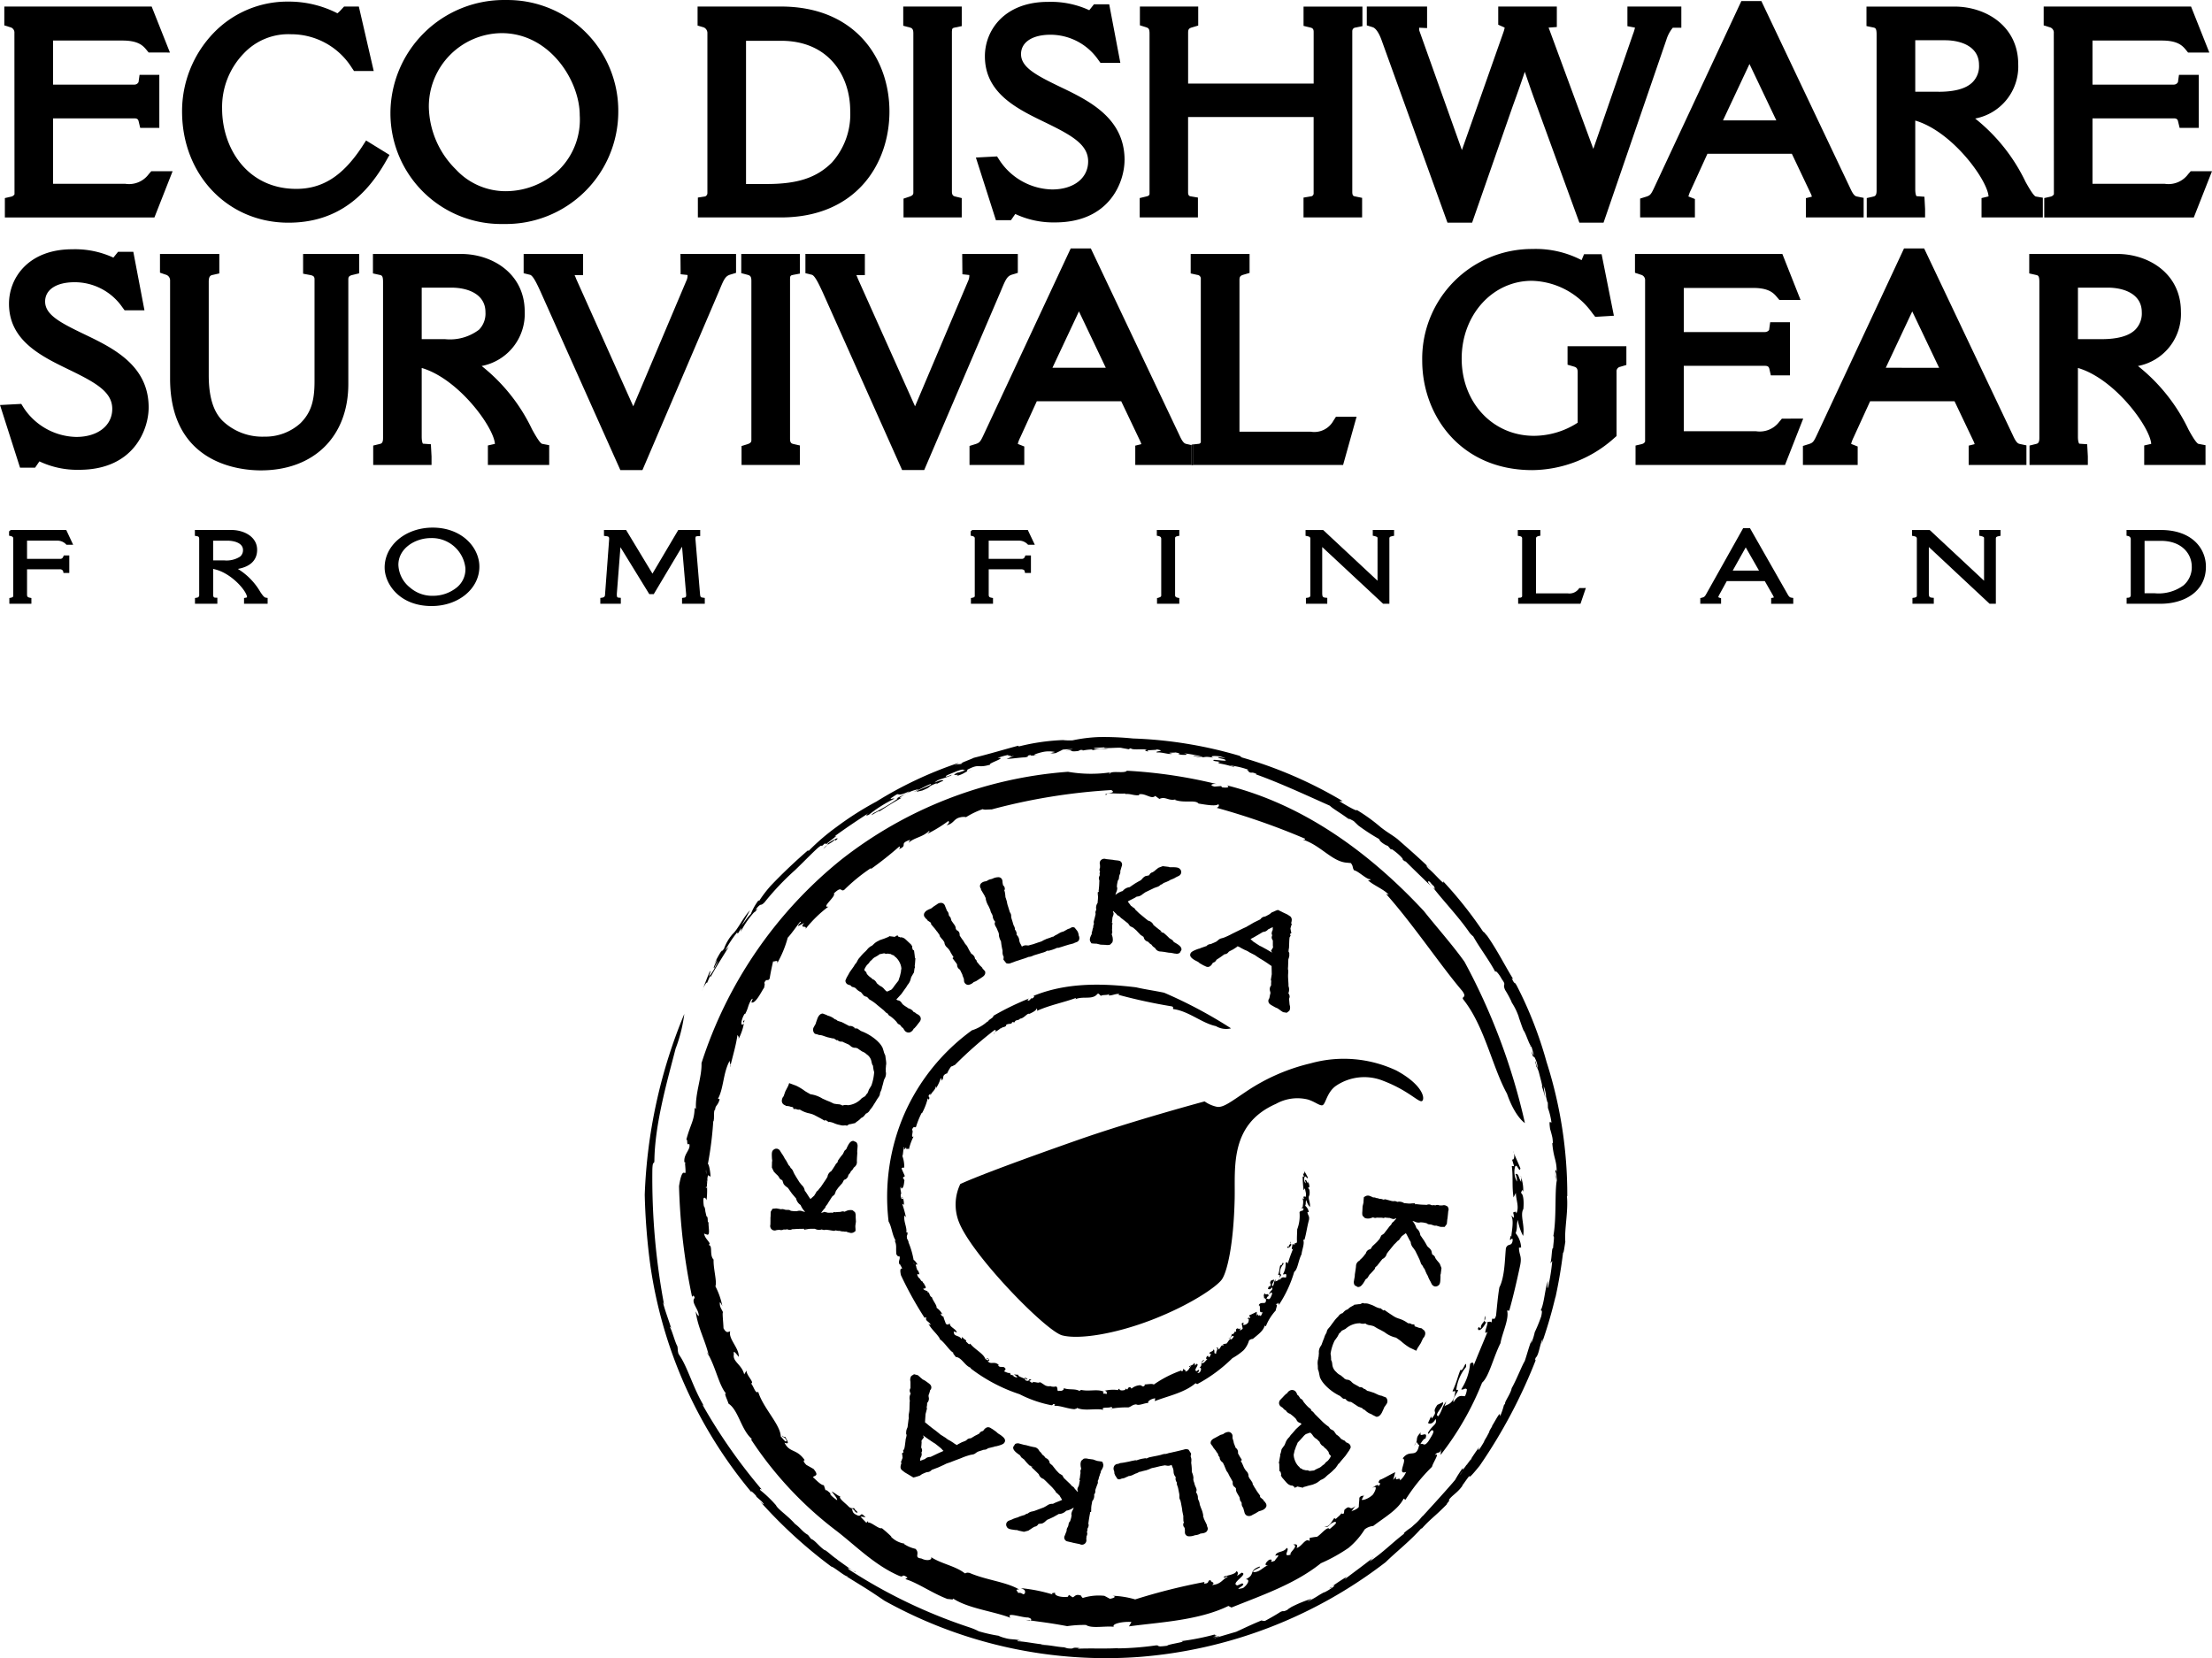
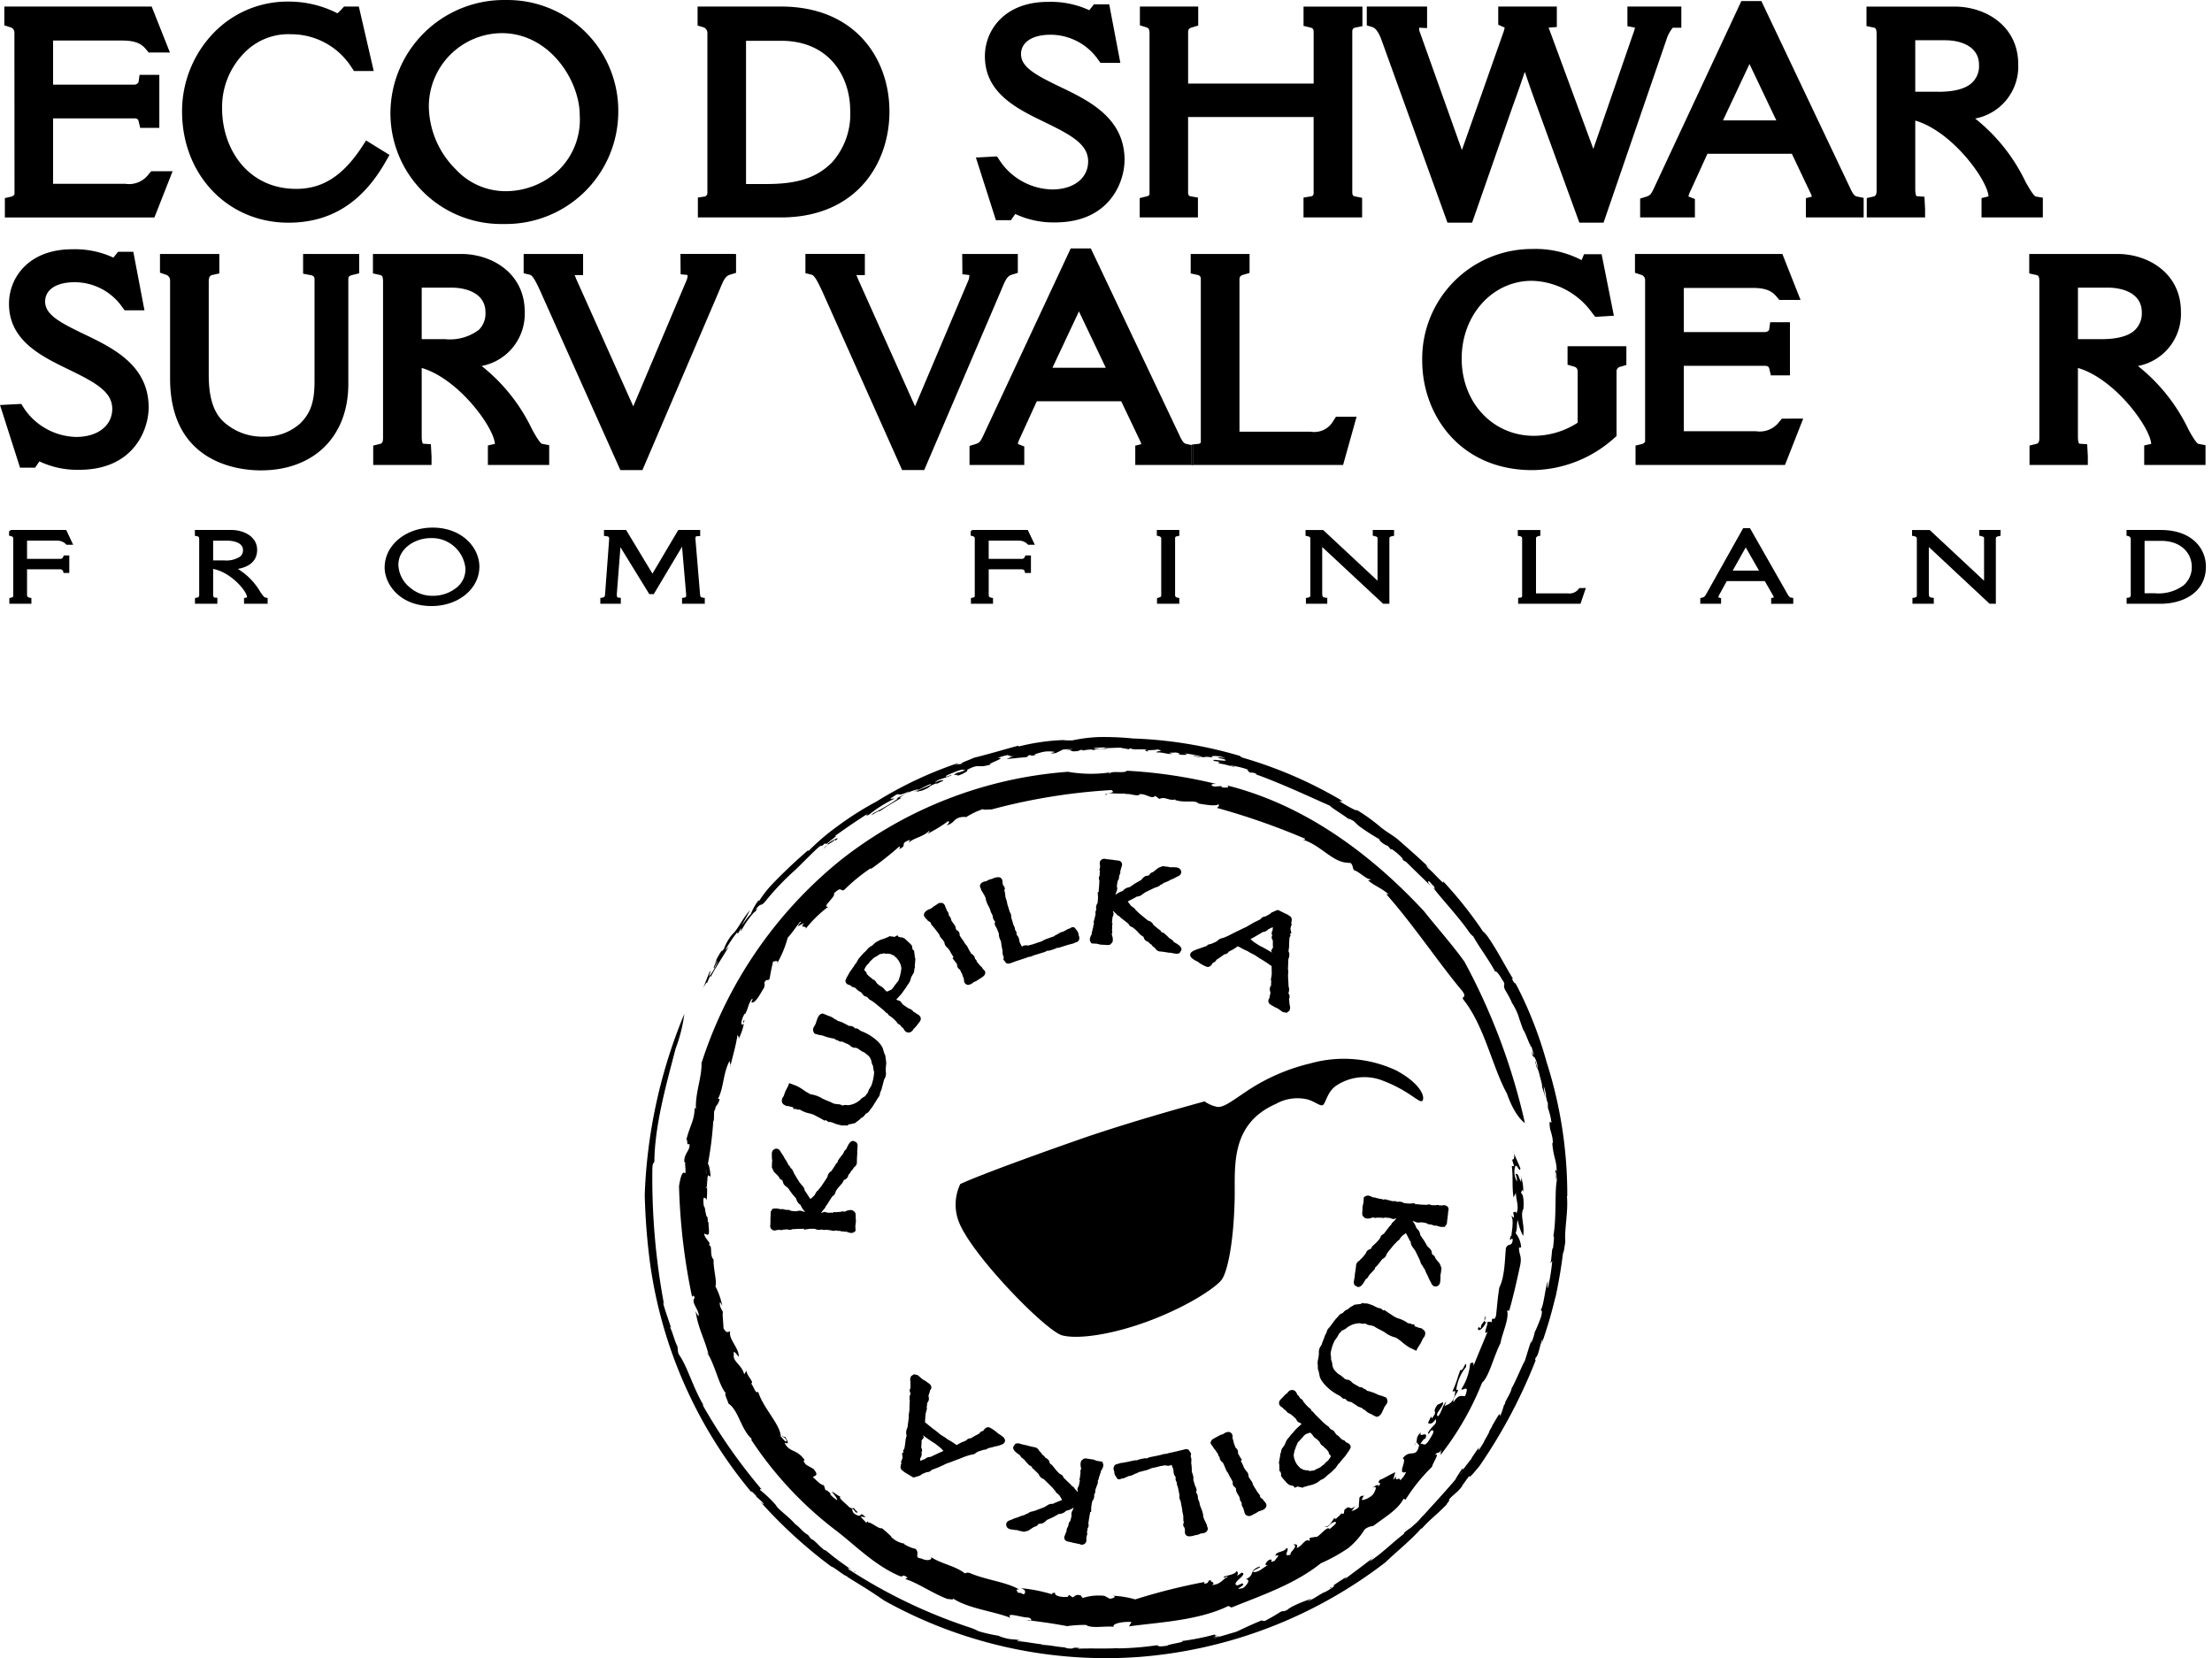
<svg xmlns="http://www.w3.org/2000/svg" viewBox="0 0 243.159 182.269">
  <title>Kupilka_logos</title>
  <path d="M39.128,38.519l-2,5.083H20.688v-2.13l.72-.164a.53.53,0,0,0,.34-.258l-.011-17.719a.6.6,0,0,0-.453-.639l-.658-.205V20.418h16.2l2.007,5.053H36.494l-.278-.34c-.391-.473-.947-.977-2.614-.977H25.987V29h8.942a.506.506,0,0,0,.453-.277l.113-.8h2.172v5.834h-2.1l-.174-.72c-.042-.2-.144-.329-.464-.329H25.987V39.9h7.924a2.686,2.686,0,0,0,2.593-1.06l.278-.319Z" transform="translate(-20.153 -19.697)" />
  <path d="M62.97,36.728l-.453.792c-2.562,4.477-6.05,6.658-10.66,6.658-6.668,0-11.69-5.258-11.69-12.225a12.4,12.4,0,0,1,3.457-8.623,11.252,11.252,0,0,1,8.2-3.457,11.727,11.727,0,0,1,5.423,1.286,3.588,3.588,0,0,0,.452-.443l.278-.3H59.6l1.636,7.09H59.07l-.278-.412a7.867,7.867,0,0,0-6.637-3.632,6.729,6.729,0,0,0-5.186,2.089,8.457,8.457,0,0,0-2.4,6.092c0,4.383,2.8,8.818,8.15,8.818,2.871,0,5.083-1.4,7.183-4.558l.494-.762Z" transform="translate(-20.153 -19.697)" />
  <path d="M75.781,19.7A12.476,12.476,0,0,0,63.073,32.221a12.175,12.175,0,0,0,12.43,12.1A12.358,12.358,0,0,0,88.119,31.954,12.171,12.171,0,0,0,75.781,19.7m.175,21.013a7.458,7.458,0,0,1-5.7-2.4,9.9,9.9,0,0,1-2.963-6.9A8.076,8.076,0,0,1,75.3,23.34c5.309,0,8.582,5.258,8.582,9.025a7.769,7.769,0,0,1-2.223,5.947,8.5,8.5,0,0,1-5.7,2.4" transform="translate(-20.153 -19.697)" />
  <path d="M106,20.418H96.836v2.089l.679.2a.681.681,0,0,1,.4.566V40.9a.4.4,0,0,1-.247.392l-.8.123V43.6H106c8.233,0,11.927-5.855,11.927-11.649,0-5.742-3.694-11.535-11.927-11.535m-3.838,3.766h3.869c5.238,0,7.584,3.869,7.584,7.708a7.945,7.945,0,0,1-2.027,5.69c-1.688,1.667-3.766,2.346-7.152,2.346h-2.274Z" transform="translate(-20.153 -19.697)" />
-   <path d="M124.794,23.155V40.772c0,.391.175.484.35.525l.731.175V43.6h-6.4V41.534l.648-.216c.432-.134.432-.33.432-.453V23.33c0-.473-.185-.566-.411-.617l-.7-.185v-2.11h6.432v2.151l-.752.154c-.236.052-.329.082-.329.432" transform="translate(-20.153 -19.697)" />
  <path d="M143.77,37.294c0,2.367-1.6,6.854-7.636,6.854a9.837,9.837,0,0,1-4.374-.927l-.473.679H129.63l-2.2-6.884,2.326-.123.3.463a7.108,7.108,0,0,0,5.753,3.169c2.366,0,3.961-1.235,3.961-3.087s-1.79-2.861-4.733-4.291c-3.108-1.5-6.617-3.21-6.617-7.265,0-2.881,2.171-5.979,6.936-5.979a10.072,10.072,0,0,1,4.538.916l.514-.648h1.678l1.224,6.441h-2.182l-.277-.38a6.4,6.4,0,0,0-5.218-2.717c-2,0-3.241.823-3.241,2.13,0,1.431,1.606,2.3,4.24,3.571,3.18,1.523,7.142,3.416,7.142,8.078" transform="translate(-20.153 -19.697)" />
  <path d="M168.806,23.124V40.8c0,.432.154.463.329.494l.751.154V43.6h-6.441V41.42l.792-.133a.328.328,0,0,0,.319-.361V32.561h-13.8v8.3c0,.381.206.411.3.422l.782.133V43.6h-6.4v-2.13l.73-.175c.35-.072.35-.237.35-.309v-17.6c0-.566-.134-.607-.4-.7l-.659-.206V20.418h6.411v2.089l-.669.2c-.36.1-.442.216-.442.6v5.577h13.8V23.217c0-.319-.093-.432-.391-.5l-.72-.174v-2.12h6.472v2.15l-.761.155a.38.38,0,0,0-.35.4" transform="translate(-20.153 -19.697)" />
  <path d="M204.977,20.418v2.325h-.937a3.834,3.834,0,0,0-.7,1.307l-6.915,20.128H193.77L188.893,30.8c-.391-1.07-.761-2.151-1.122-3.211-.442,1.307-.864,2.521-1.316,3.746l-4.477,12.842h-2.707l-7.192-19.922c-.412-1.2-.813-1.492-1.019-1.564l-.659-.206V20.418h6.627v2.367l-.864-.042a.362.362,0,0,0-.01.113.726.726,0,0,0,.041.268l4.661,13.069,4.559-12.935a3.821,3.821,0,0,0,.144-.515,1.03,1.03,0,0,0-.154-.082l-.556-.247v-2h6.442v2.253l-.865.062c-.01,0-.031.01-.041.01.021.052.051.124.083.206l4.836,13.12,4.363-12.626a4.9,4.9,0,0,0,.216-.7.626.626,0,0,0-.072-.02l-.761-.144V20.418Z" transform="translate(-20.153 -19.697)" />
  <path d="M224.281,41.3c-.144-.031-.36-.072-.73-.895l-9.776-20.591h-2.2L202.054,40.2c-.4.864-.483.978-.946,1.122l-.659.205V43.6h6.02V41.575l-.6-.237a.664.664,0,0,1-.113-.041,3.334,3.334,0,0,1,.267-.7l1.822-3.993h9.282l2.037,4.291a1.976,1.976,0,0,1,.165.422l-.659.164V43.6h6.349v-2.15Zm-14.725-8.366,2.912-6.2,2.953,6.2Z" transform="translate(-20.153 -19.697)" />
  <path d="M243.946,41.3c-.258-.051-.865-1.142-1.122-1.595a19.789,19.789,0,0,0-5.546-6.977,5.816,5.816,0,0,0,4.733-5.968c0-4.168-3.519-6.339-7.008-6.339H225.33v2.14l.741.155c.237.051.371.092.371.772V40.659c0,.556-.2.607-.36.648l-.721.165V43.6h6.411v-.936l-.072-1.338-.864-.062c-.01,0-.144-.154-.144-.761V32.951c4.074,1.194,7.933,6.525,8.057,8.336a.08.08,0,0,1-.041.01l-.731.175V43.6h6.74V41.431ZM233.264,29.782h-2.572v-5.66h3.261c1.812,0,3.747.711,3.747,2.7a2.5,2.5,0,0,1-.711,1.914c-.7.7-1.945,1.049-3.725,1.049" transform="translate(-20.153 -19.697)" />
-   <path d="M263.312,38.519l-2,5.083H244.872v-2.13l.72-.164a.53.53,0,0,0,.34-.258l-.011-17.719a.6.6,0,0,0-.452-.639l-.659-.205V20.418h16.2l2.007,5.053h-2.336l-.278-.34c-.391-.473-.947-.977-2.614-.977h-7.615V29h8.943a.517.517,0,0,0,.452-.277l.114-.8h2.171v5.834h-2.1l-.174-.72c-.041-.2-.144-.329-.463-.329h-8.943V39.9H258.1a2.685,2.685,0,0,0,2.593-1.06l.278-.319Z" transform="translate(-20.153 -19.697)" />
  <path d="M36.494,64.491c0,2.377-1.595,6.853-7.636,6.853a9.73,9.73,0,0,1-4.373-.926l-.473.69H22.355l-2.2-6.885,2.336-.123.288.463a7.1,7.1,0,0,0,5.752,3.169c2.367,0,3.962-1.245,3.962-3.087,0-1.862-1.79-2.871-4.734-4.3-3.1-1.5-6.617-3.21-6.617-7.255,0-2.881,2.172-5.989,6.947-5.989a10.059,10.059,0,0,1,4.528.916l.514-.638h1.677l1.225,6.431H33.849l-.278-.38a6.374,6.374,0,0,0-5.217-2.707c-2,0-3.241.813-3.241,2.12,0,1.441,1.605,2.3,4.25,3.571,3.179,1.523,7.131,3.416,7.131,8.078" transform="translate(-20.153 -19.697)" />
  <path d="M59.636,47.615v2.13l-.72.175c-.443.1-.473.267-.473.525V61.908c0,5.773-3.777,9.5-9.622,9.5-2.336,0-9.971-.73-9.971-10.1v-10.8a.644.644,0,0,0-.484-.618l-.627-.216V47.615h6.523v2.14l-.73.165c-.186.041-.433.092-.433.731v10.3c0,2.367.505,4.013,1.544,5.032A6.328,6.328,0,0,0,49.212,67.7a5.745,5.745,0,0,0,3.962-1.471c1.132-1.132,1.554-2.377,1.554-4.59V50.445c0-.268-.031-.433-.494-.515l-.762-.144V47.615Z" transform="translate(-20.153 -19.697)" />
  <path d="M79.764,68.494c-.268-.041-.864-1.132-1.122-1.595A19.651,19.651,0,0,0,73.1,59.932a5.83,5.83,0,0,0,4.733-5.979c0-4.157-3.529-6.338-7.007-6.338H61.149v2.14l.741.165c.226.051.37.082.37.761V67.856c0,.566-.2.607-.36.648l-.721.175v2.13h6.412v-.936l-.073-1.338-.874-.062s-.134-.154-.134-.772V60.148c4.075,1.2,7.934,6.525,8.047,8.346-.01,0-.021.01-.041.01l-.731.165v2.14h6.74V68.638ZM66.51,51.319h3.262c1.811,0,3.746.71,3.746,2.7a2.529,2.529,0,0,1-.71,1.925,5.29,5.29,0,0,1-3.725,1.039H66.51Z" transform="translate(-20.153 -19.697)" />
  <path d="M101.065,47.615v2.079l-.659.2c-.493.154-.668.494-1.1,1.533l-.154.371L90.775,71.375H88.346L79.61,51.844c-.35-.771-.834-1.842-1.184-1.935l-.71-.174v-2.12h6.535V49.94h-.936a3.228,3.228,0,0,1,.164.391l6.287,14.036,5.825-13.778a1.318,1.318,0,0,0,.144-.6.122.122,0,0,0-.011-.062l-.751-.082-.02-2.233Z" transform="translate(-20.153 -19.697)" />
-   <path d="M107,50.352V67.979c0,.392.165.484.35.525l.731.165V70.81h-6.411V68.73l.648-.2c.432-.134.432-.329.432-.463V50.538c0-.484-.175-.566-.412-.628l-.7-.185v-2.11h6.442v2.161l-.762.144c-.236.052-.319.082-.319.432" transform="translate(-20.153 -19.697)" />
  <path d="M132.039,47.615v2.079l-.658.2c-.484.154-.669.494-1.1,1.533l-.155.371-8.376,19.572H119.32l-8.726-19.531c-.36-.771-.844-1.842-1.193-1.935l-.711-.174v-2.12h6.535V49.94h-.936a3.228,3.228,0,0,1,.164.391l6.288,14.036,5.834-13.778a1.427,1.427,0,0,0,.134-.6V49.93l-.762-.082-.02-2.233Z" transform="translate(-20.153 -19.697)" />
  <path d="M150.561,68.5c-.154-.041-.36-.082-.731-.9l-9.765-20.591h-2.212l-9.519,20.375c-.4.864-.484.988-.946,1.132l-.659.206V70.81h6.02V68.782l-.6-.237a.949.949,0,0,0-.114-.051,3.475,3.475,0,0,1,.268-.7l1.822-3.983h9.281l2.038,4.281a3.2,3.2,0,0,1,.175.432l-.669.165v2.12h6.185V68.628Zm-14.715-8.376,2.912-6.195,2.953,6.2Z" transform="translate(-20.153 -19.697)" />
  <polygon points="130.985 48.931 130.985 51.113 131.15 51.113 131.15 48.962 130.985 48.931" />
  <polygon points="130.985 48.931 130.985 51.113 131.15 51.113 131.15 48.962 130.985 48.931" />
  <path d="M169.279,65.51l-1.482,5.3H151.3V68.659l-.165-.031v-.052l.834-.092a.273.273,0,0,0,.185-.164V50.384a.411.411,0,0,0-.371-.464l-.74-.164V47.615h6.472V49.7l-.679.2c-.339.1-.432.226-.432.576v16.68h7.831a2.4,2.4,0,0,0,2.5-1.214l.278-.432Z" transform="translate(-20.153 -19.697)" />
  <path d="M198.936,57.761v2.058l-.669.2a.5.5,0,0,0-.412.546v7.069l-.318.278a13.667,13.667,0,0,1-8.933,3.468c-7.943,0-12.111-6.061-12.111-12.04A12.062,12.062,0,0,1,188.6,47.07a10.924,10.924,0,0,1,5.413,1.224c.01-.021.021-.052.031-.072l.237-.576h1.934l1.348,6.761-2.048.123-.308-.391a8.4,8.4,0,0,0-6.668-3.571c-4.322,0-7.708,3.756-7.708,8.551,0,4.837,3.417,8.49,7.944,8.49a8.908,8.908,0,0,0,4.806-1.441V60.591c0-.4-.154-.525-.432-.6l-.679-.2V57.761Z" transform="translate(-20.153 -19.697)" />
  <path d="M218.374,65.716l-2,5.094H199.944V68.679l.72-.174a.5.5,0,0,0,.33-.258V50.538a.6.6,0,0,0-.464-.638l-.648-.216V47.615h16.2l2,5.053H215.75l-.288-.34c-.391-.473-.947-.977-2.6-.977h-7.614V56.2h8.931c.227,0,.443-.164.453-.267l.113-.813h2.172v5.845h-2.1l-.164-.721c-.052-.2-.144-.329-.474-.329h-8.931V67.1h7.913a2.682,2.682,0,0,0,2.593-1.05l.278-.329Z" transform="translate(-20.153 -19.697)" />
-   <path d="M242.165,68.5c-.144-.041-.35-.082-.72-.9l-9.776-20.591h-2.212l-9.519,20.375c-.4.864-.483.988-.936,1.132l-.659.206V70.81h6.02V68.782l-.6-.237c-.051-.02-.092-.041-.123-.051a4.124,4.124,0,0,1,.267-.7l1.822-3.983h9.281l2.038,4.281a3.067,3.067,0,0,1,.175.432l-.659.165v2.12h6.349V68.659ZM227.45,60.128l2.912-6.195,2.954,6.2Z" transform="translate(-20.153 -19.697)" />
  <path d="M261.83,68.494c-.257-.052-.864-1.132-1.111-1.595a19.751,19.751,0,0,0-5.547-6.966,5.821,5.821,0,0,0,4.723-5.979c0-4.158-3.519-6.339-7-6.339h-9.673v2.14l.731.165c.237.052.381.082.381.762V67.856c0,.566-.206.607-.371.648l-.71.175V70.81h6.411v-.937l-.072-1.338-.875-.061s-.144-.155-.144-.772V60.148c4.085,1.2,7.934,6.525,8.058,8.346-.011,0-.032.01-.042.01l-.73.165V70.81h6.74V68.638ZM251.159,56.979h-2.583v-5.66h3.272c1.811,0,3.746.711,3.746,2.7a2.532,2.532,0,0,1-.72,1.924c-.69.689-1.945,1.039-3.715,1.039" transform="translate(-20.153 -19.697)" />
  <path d="M27.17,80.76h.6v1.924h-.638l-.041-.206a.367.367,0,0,0-.371-.195H23.126v2.768c0,.206.041.3.278.35l.2.041v.628H21.181v-.628l.2-.041c.051-.011.226-.052.226-.175v-6.36c0-.164-.2-.216-.257-.236l-.2-.041v-.474l.165-.144.1-.01h6.02l.761,1.626h-.741l-.072-.082a1.3,1.3,0,0,0-.946-.371H23.126v2h3.632a.322.322,0,0,0,.34-.226Z" transform="translate(-20.153 -19.697)" />
  <path d="M49.356,85.4c-.175-.031-.35-.278-.586-.627a7.2,7.2,0,0,0-2.47-2.532c1.379-.247,2.119-.967,2.119-2.1,0-1.43-1.43-2.182-2.85-2.182H41.576V78.6l.216.041c.2.032.258.093.258.34V85.1a.268.268,0,0,1-.247.3l-.217.041v.628h2.46v-.659L43.8,85.4c-.092-.01-.216-.02-.216-.36V82.232l.185.052c1.863.442,3.54,2.428,3.54,3.076,0,0-.02.021-.123.041l-.206.041v.628h2.593v-.638Zm-5.773-4.095V79.135h1.533c.813,0,1.75.267,1.75,1.028a.91.91,0,0,1-.33.731,2.762,2.762,0,0,1-1.708.412Z" transform="translate(-20.153 -19.697)" />
  <path d="M67.714,77.7c-2.963,0-5.279,1.934-5.279,4.393,0,1.75,1.595,4.23,5.166,4.23,2.943,0,5.248-1.9,5.248-4.332,0-2.11-1.924-4.291-5.135-4.291m3.6,4.445a2.572,2.572,0,0,1-.967,2.15,4.137,4.137,0,0,1-2.553.9,3.711,3.711,0,0,1-2.562-.9,3.336,3.336,0,0,1-1.286-2.5c0-1.821,1.852-2.943,3.56-2.943a3.7,3.7,0,0,1,3.808,3.293" transform="translate(-20.153 -19.697)" />
  <path d="M97.628,85.432v.638h-2.5v-.638l.216-.031c.185-.031.267-.041.226-.463L95.128,79.8,92.02,85.01h-.494l-3.169-5.155L87.965,84.9c-.03.473.052.484.206.5l.227.021v.648H86.144v-.638l.216-.031c.226-.041.289-.144.3-.3l.442-5.938c.031-.421.031-.483-.329-.525l-.227-.03v-.649h2.429l2.9,4.8,2.84-4.8h2.408v.669l-.237.01c-.2.011-.247.052-.257.063a.932.932,0,0,0-.021.339l.494,5.917c.031.4.093.411.309.442Z" transform="translate(-20.153 -19.697)" />
  <path d="M132.873,80.76h.607v1.924h-.649l-.041-.206c-.02-.113-.174-.195-.36-.195h-3.591v2.768c0,.206.031.3.267.35l.206.041v.628h-2.428v-.628l.206-.041c.051-.011.216-.052.216-.175v-6.36c0-.164-.185-.216-.247-.236l-.2-.041v-.474l.155-.144.113-.01h6.009l.772,1.626h-.741l-.082-.082a1.282,1.282,0,0,0-.947-.371h-3.3v2h3.622a.335.335,0,0,0,.35-.226Z" transform="translate(-20.153 -19.697)" />
  <path d="M149.327,78.867v6.277c0,.052,0,.206.257.257l.206.041v.628h-2.449v-.617l.185-.052c.278-.072.278-.185.278-.226V78.929c0-.124-.041-.247-.278-.3l-.206-.041v-.628h2.47V78.6l-.216.041c-.247.042-.247.144-.247.227" transform="translate(-20.153 -19.697)" />
  <path d="M173.4,77.961V78.6l-.216.041c-.3.052-.3.154-.3.268V86.07h-.689L165.5,79.834v5.145c0,.33.114.4.319.422l.237.02v.649h-2.346v-.638l.216-.031c.123-.021.267-.072.267-.206V78.949c0-.134,0-.257-.319-.309l-.205-.041v-.638h1.934l5.979,5.578V78.857c0-.083,0-.145-.33-.227l-.195-.041v-.628Z" transform="translate(-20.153 -19.697)" />
  <path d="M194.48,84.341l-.587,1.729H187.04v-.649l.236-.02a.234.234,0,0,0,.2-.134v-6.39c0-.165-.144-.217-.257-.237L187,78.6v-.638h2.48v.628l-.2.041c-.257.062-.278.174-.278.277v6.02h3.489a1.276,1.276,0,0,0,1.2-.483l.072-.1Z" transform="translate(-20.153 -19.697)" />
  <path d="M217.067,85.4c-.123-.021-.237-.062-.411-.381l-4.137-7.265h-.741l-4.033,7.193c-.165.3-.217.381-.484.453l-.2.051v.618h2.285v-.607l-.175-.052a.866.866,0,0,1-.134-.062,1.25,1.25,0,0,1,.123-.288l.813-1.482h4.178l.906,1.585a1.779,1.779,0,0,0,.1.2c0,.01-.02.02-.1.041l-.206.041v.628h2.429v-.639Zm-3.55-2.974h-2.891l1.43-2.552Z" transform="translate(-20.153 -19.697)" />
  <path d="M240.066,77.961V78.6l-.206.041c-.309.052-.309.154-.309.268V86.07h-.689l-6.678-6.236v5.145c0,.33.1.4.308.422l.237.02v.649h-2.346v-.638l.216-.031c.123-.021.267-.072.267-.206V78.949c0-.134,0-.257-.308-.309l-.217-.041v-.638h1.935l5.979,5.578V78.857c0-.083,0-.145-.319-.227l-.206-.041v-.628Z" transform="translate(-20.153 -19.697)" />
  <path d="M257.683,77.961h-3.766v.628l.195.041a.357.357,0,0,1,.268.278v6.277a.262.262,0,0,1-.227.216l-.226.02v.649h3.756c2.469,0,4.96-1.256,4.96-4.075,0-2.007-1.533-4.034-4.96-4.034m3.406,4.013a2.625,2.625,0,0,1-.9,2.068,4.624,4.624,0,0,1-3.169.875H255.9V79.155h1.8c2.326,0,3.386,1.461,3.386,2.819" transform="translate(-20.153 -19.697)" />
  <path d="M185.826,139.957c-1.653-3-2.469-7.436-4.823-10.39-.243-.355.47-.136-.108-.93-2.347-2.75-5.421-7.351-8.374-10.662l.289.077c-.577-.62-1.61-.986-2.262-1.568.046-.073.3.081.219-.142-.351.076-1.322-.908-1.755-.963-.221-.283-.066-.44-.366-.8l-.584-.057c-1.546-.2-2.8-1.924-4.68-2.516.116-.023.315.014.21-.115a77.191,77.191,0,0,0-9.688-3.386c.158-.066.333-.219.176-.4-.244.247-1.283.079-2.18-.071-.326-.445-1.588-.016-2.595-.406l.106-.055c-.826.215-1.124-.364-1.808-.046l-.462-.333c-.4.43-1.107-.343-1.781-.168l.015.093c-.619.052-.92-.181-1.492-.128l-.054-.056c-1.334.047-2.1-.172-2.069.184-.472-.288,1.289-.146.555-.566a65.2,65.2,0,0,0-13.144,2.126c-.516.007-.832.07-.984-.029a8.78,8.78,0,0,0-1.877.906c.133-.059-.336-.075-.565-.014-.8.166-.676.675-1.544.882.283-.229.351-.384.188-.462a15.673,15.673,0,0,1-2.283,1.4c.095-.118.272-.242.191-.332-.726.725-1.638.723-2.276,1.33l.177-.338c-1.329.451-.136.583-1.249,1.035.213-.195.085-.224.085-.321a38.461,38.461,0,0,1-3.151,2.5.063.063,0,0,0-.013-.092,19.64,19.64,0,0,0-2.92,2.387c-.429.24-.211-.5-1.138.392.307.272-1.464,1.611-.588,1.441a13.472,13.472,0,0,0-2.517,2.452c.206-.476-.737.05-.158-.658l-.648.349c-.059-.19.514-.5.207-.476-.288.365-1.061,1.462-1.361,1.746a11.878,11.878,0,0,1-1.179,2.85c.239-.612-.593.025-.4-.37-.156.673-.3,1.337-.409,2.017-.227.387-.337-.105-.6.5.113.033.017.307-.012.521-.142.111-.846,1.654-1.313,1.615-.249.092.293-.676-.088-.32-.421.72-.288.839-.676,1.572l-.057-.013c-.325.458-.568,1.526-.1,1.093.178-.338-.3.014.071-.431a5.859,5.859,0,0,1-.643,2.1c.056-.279-.056-.3-.119-.447-.157,1.144-.506,2.264-.79,3.465.188.088-.183-.555-.027-.691-.805,1.406-.676,3.2-1.393,4.362.016-.216.3-.039.244-.039-.2.73-.472.627-.488,1.139-.168.007-.107.618-.142,1.127.071.288-.1.118-.039-.327a38.9,38.9,0,0,1-.618,5.16c.125-.02.3,1.031.287,1.4l-.256-.169c-.171.338-.032,1.264-.261,1.319.263.82-.1-3.117.09-2.012-.261.27.328,1.54-.02,1.283a8.148,8.148,0,0,1,.006,2.211c.039-.2-.373-.614-.345,0,.055,1.085.128.308.222,1.186l.124.539c.253.023.023.961.281.555-.2.139.217,1.54-.2,1.461l-.344-.12c.072.463.432.729.614,1.074-.025.064-.077.2-.135.18.521.008.066,1.111.564,1.6-.043.987.395,2.424.2,2.938a8.315,8.315,0,0,1,.761,2.163c-.093-.147-.16-.369-.281-.389-.005.55.161.649.365,1.1-.12-.084.029,1.108.045,1.741.376.666.557.328.737.35-.235.805,1.01,1.85.937,2.793-.177-.2-.653-.913-.534-.284-.176.815.878,1.127,1.135,2.212l.253-.42c-.014.549.929,1.33.5,1.42.281.268.487,1.207.786.91.528,1.771,2.435,3.592,2.483,4.912.2.175.542.726.63.5-.088-.469-.5-.379-.464-.6a.3.3,0,0,0,.324.145c.261.494.513.865-.082.642.581,1.149,1.311.621,2.22,1.913-.176.052-.147.184.175.523l.8.452c.649.788.121.684-.07.9.415.37.868.87,1.2.886l.236.72c-.174-.523.448.19.682.323l-.234-.133c-.018.164.5.552.772.735.057-.182-.381-.666-.592-.954.284.1.58.423.96.558-.28.12.544.734.849,1.045.332.374.593.164.7.261-.08.119.622.525.192.444-.164-.071-.212-.35-.517-.431.187.289,0,.462.648.745.5.21.239-.513.895.228a2.021,2.021,0,0,0-.565-.084l.643.672.179-.179c.061.122-.021.09.008.15.377-.056,1.181.749,1.52.622a13.143,13.143,0,0,1,1.062.942l-.086-.033a2.646,2.646,0,0,0,1.513.792l-.048.039a3.692,3.692,0,0,0,1.252.531c.563.515-.236.964.648,1.061.677.343,1.256.133,1.061-.155,1.142.752,2.7.976,3.718,1.788.22-.021.128-.118.524-.044,1.823.79,4.033.98,5.447,1.82-.581-.032-.089.238-.112.383.514-.1.511.353.759.006,0-.236.07-.328-.451-.535a17.466,17.466,0,0,1,3.55.713c-.315-.146-.05-.178.213-.214-.137.355.723.537,1.4.449l.112-.212.405.268c.256-.044.311-.43.947-.174a.372.372,0,0,0,.18.246,5.8,5.8,0,0,1,2.375-.232l.6.324c.316-.04.839-.238.286-.331a9.876,9.876,0,0,1,2.492.4,65.355,65.355,0,0,1,7.613-1.913l-.031.178c.692-.019.258-.373.744-.382-.164.214.592.2.127.533.995-.075,1.125-.628,1.7-.888.027-.237-.437.29-.4-.016.076-.106,1.323-.244,1.356-.606.269.044.173.34.094.512l.5-.354c.827.129-1.332,1.2-.459,1.4l.514-.227c.626.163-1.282.837.1.513.527-.379.839-1,.284-.956,1.141-.537.268-.929,1.509-1.4.415.049-.969.446-.633.6.7.039,1.1-.632,1.658-.761-.616.138-.271-.38.067-.595.679-.125-.274.46.621.106.058-.242.779-.763.046-.539.116-.549.934-.331,1.243-.865.421.13-.561,1.065.456.73-.27-.17.956-.966.258-1.087.392-.125.546.058.373.364.6-.134.968-1.158,1.432-.758l.016-.363c.206-.016.463-.09.8-.107.455-.263,1.177-1.243,1.386-.841.116-.141,1.095-.806.538-.8-.7.258-.56.665-1.131.55.614,0,.834-.633,1.111-.968l.162.1c.165-.187.646-.51.653-.757-.087.192.059.229.241.14l.044-.373c.719-.725.484.226,1.217-.446l-.466.63c.1-.144.537-.137.846-.522-.01-.311.064-.761.057-1.007.348-.44.371.05.621-.5l-.353.694c-.039.124.643,0,1.2-.518.3-.4.592-1.16-.043-.743.267-.253.753-.509.657-.175.558-.643-.26-.118.161-.725.334-.087,1.14-.6,1.708-.842l-.236.837.353-.369c-.231.706.422-.077.409.435a2.585,2.585,0,0,0,.661-.934c-1.089.407.2-1.377-.382-1.479.815-1.121,1.516.114,1.822-1.518-.247.1-.125-.668-.56.107.576-.655-.012-.749.74-1.451-.27.737.891-.36.492.712-.087-.157-.47.414-.546.575.373-.17.373.38.907-.349.286-.477.72-1.1.441-1.161-.248-.149-.462.7-.5.24.557-.931,1.014-.844.831-1.5-.331.6-.686.565-.837.44l.335-.719.077.229c.8-.982-.092-.5.617-1.5l.615-.291c.152.429-1.078,1.43-.505,1.534.454-.661.37-1.024.866-1.609-.049.168-.152.376-.2.541.16-.237.914-.126,1.139-1.333.148-.6-.089-.232-.253-.341.537-1.181.559-1.593.878-2.358.273.323.643-1.314.618-.313a4.836,4.836,0,0,0-1.081,2.54c.635-.192-.541.868-.29,1.333.535-.9.9-.644,1.245-.653a2.267,2.267,0,0,0,.215-.741c-.188-.246-.363.1-.627-.016a6.143,6.143,0,0,0,.978-2.8c.29-.293.491-.071.322.359.51-1.3,1.1-2.675,1.6-3.9-.712.658.382-1.437-.174-1-.322.636-.829,1.09-.892.666.168-.4.179.078.33-.064-.05-.6.668-.7.44-1.341-.213,1.25.461.4.74.731.07-.95.225.111.488-.77.1-.938.19-2.077.361-3.083.612-1.183.6-3.2.721-4.327.241-.577.6-.129.733-.777.059-.767-.489.53-.2-.591l.071.117c-.036-.345.412-2.077-.158-2.433l.418.364a1.148,1.148,0,0,0-.083-.586c.144-.008.286-.249.365.1.35-.707-.045-1.494-.053-2.264l-.258.5c-.189-1.307-.025-2.191-.189-3.451l.254.018-.23-.743c.263.162.346-.552.1-.925.266.626.559,1.264.823,1.909-.113.569-.352-.57-.576-.209a2.133,2.133,0,0,0,.2,1.66,1.825,1.825,0,0,0-.168-.818c.345-.175.368.522.628.851-.031-.24.058-.587-.057-.628a4.231,4.231,0,0,1,.282,1.729c-.141-.535-.209.291-.312.092.307.053.412.807.33,1.785-.4.68.193,1.84-.03,2.967A5.7,5.7,0,0,1,187,153.8c-.187.7,0,.781-.235,1.469a2.693,2.693,0,0,1,.6,1.568l-.237.024c.015.845.343.892.132,1.942-.381,1.8-.816,3.634-1.2,4.981l-.239-.012c.269.883-.559,2.53-.723,3.583-.8,1.6-1.262,3.689-2.022,4.344a32.166,32.166,0,0,1-4.561,7.945l.054-.644c-.145.621-.376.188-.685.667.621-.35-.22.833-.315,1.283a19.858,19.858,0,0,0-2.917,3.623l-.2-.127c-.628,1.229-2.052,2.021-3.346,3.01a1.755,1.755,0,0,0-.935.372,8.348,8.348,0,0,1-1.783,2.041,18.083,18.083,0,0,1-3.032,1.682c-2.839,2.273-6.361,3.474-9.831,4.869l-.337-.174c-3.318,1.636-7.873,1.812-10.929,2.246l.27-.483c-.964-.071-2.193.2-1.941.527-.976-.11-2.45.221-3.049-.2a12.776,12.776,0,0,0-2.069.131c-1.979-.369-2.709-.431-4.583-.7l.457.117c.224-.062.276-.251-.183-.368-.71.016-2.486-.659-1.928.035-1.891-.734-4.629-1.015-6.317-2.125.1.205-.368.043-.6.06-1.669-.633-3.208-1.737-4.566-2.171-.219-.193.517-.02-.117-.367-.405-.149-.1.174-.607,0-2.676-1.143-4.8-3.311-6.839-4.893a40.419,40.419,0,0,1-9.484-10.125l.122-.021c-1.208-1.006-1.474-3.176-2.595-3.911-.082-.354-.56-1.225-.255-1.09-.814-.927-1.182-3.095-2.114-4.562a1.309,1.309,0,0,0,.209.38c-.39-1.691-1.2-3.031-1.443-4.857.092.164.214.475.337.5.033-.73-.9-1.488-.449-1.988-.089-.4-.32-.226-.258.011a67.557,67.557,0,0,1-1.46-12.295c.464-2.957.866-.128.661-2.484.123-.186-.192-.153-.076-.18-.079-.919.725-1.33.543-1.977-.362.209-.125-.44-.323-.486.473-1.761.875-2.039.911-3.491l.144.143c-.1-1.737.67-3.535.61-5.052a47.3,47.3,0,0,1,15.337-22.348,45.779,45.779,0,0,1,24.949-9.679,14.673,14.673,0,0,0,4.669.063c-.093.075-.239.09-.08.16.117-.4,1.648.006,1.884-.338a53.262,53.262,0,0,1,9.9,1.472c-.55-.092-.893.142-.251.269l.722-.055.079.134c.446.077.967.037.554-.209,8.629,2.163,15.871,7.6,21.654,13.824,1.259,1.6,3.182,3.759,4.463,5.575a69.063,69.063,0,0,1,6.635,17.714c-.031,0-1.082-.683-1.957-3.184" transform="translate(-20.153 -19.697)" />
-   <path d="M153.8,132.5c-1.51-.318-2.992-1.648-4.638-1.864-.183-.035.141-.261-.29-.32a58.3,58.3,0,0,1-5.784-1.257l.128-.073c-.368-.1-.825.192-1.2.139-.006-.052.124-.074.035-.153-.1.17-.7.055-.858.2-.151-.056-.141-.186-.344-.252l-.213.2c-.58.459-1.482.079-2.278.427.034-.049.107-.095.036-.129-1.272.477-2.894.785-4.248,1.409.037-.079.046-.214-.059-.253,0,.209-.42.41-.771.582-.24-.11-.545.447-1.006.533l.013-.056c-.219.338-.522.088-.647.458l-.263-.039c0,.322-.5.1-.687.361l.039.045c-.2.2-.4.117-.581.3l-.037-.021c-.444.385-.811.436-.679.617-.266-.037.429-.381.019-.427a44.181,44.181,0,0,0-4.354,3.836c-.219.092-.321.187-.418.167a3.981,3.981,0,0,0-.462.8c.042-.058-.17.02-.243.088-.294.212-.048.448-.379.678.055-.153.029-.236-.074-.247a4.3,4.3,0,0,1-.5,1.067c0-.077.036-.165-.027-.191-.079.459-.47.615-.582.993l-.028-.182c-.468.409.126.283-.212.681.025-.128-.038-.117-.073-.162a6.771,6.771,0,0,1-.635,1.632c0-.024-.036-.038-.036-.038a9.733,9.733,0,0,0-.615,1.526c-.137.167-.265-.183-.444.347.228.067-.2.927.174.714a6.073,6.073,0,0,0-.517,1.432c-.033-.226-.383.135-.279-.248l-.243.252c-.1-.075.126-.29-.034-.235-.068.186-.07.791-.158.95a3.336,3.336,0,0,1,.2,1.364c-.041-.286-.315.107-.319-.088.107.307.255.6.38.9-.012.19-.211.011-.177.3.069,0,.1.122.146.215-.043.071-.036.8-.306.868-.107.077-.017-.319-.131-.113-.019.365.076.385.07.739l-.038.013c-.044.24.093.707.239.449.011-.16-.154.06-.074-.181a1.716,1.716,0,0,1,.171.94c-.045-.122-.107-.1-.183-.159a11.769,11.769,0,0,1,.42,1.51c.122,0-.231-.187-.172-.265-.129.7.331,1.377.2,1.967-.035-.088.169-.075.135-.063.041.325-.135.341-.042.541-.091.039.083.259.151.466.1.1-.035.069-.081-.114a9.087,9.087,0,0,1,.649,2.143c.065-.031.352.343.419.491h-.186c-.03.163.22.494.1.567.3.269-.632-1.2-.324-.806-.108.167.475.524.229.5.124.31.41.532.379.88-.008-.1-.3-.165-.192.079.2.426.118.1.308.428l.145.19c.147-.048.173.377.249.155-.089.109.383.558.13.63l-.211.036c.1.177.341.2.491.293,0,.032-.013.1-.044.109.286-.123.194.437.515.531.115.412.567.893.513,1.165a2.027,2.027,0,0,1,.655.745c-.067-.042-.13-.122-.2-.1.05.252.159.24.333.373-.066-.006.147.474.233.74.272.2.329,0,.434-.04-.041.422.7.585.775,1.009-.116-.045-.448-.229-.317.015-.01.422.59.266.824.7l.1-.264c.032.264.589.385.378.538.163.058.35.447.479.222.48.629,1.5,1.112,1.666,1.7.119.03.326.218.357.081-.083-.215-.275-.06-.278-.18a.128.128,0,0,0,.171-.012c.168.183.318.3.01.342.373.432.7-.05,1.213.408-.077.073-.055.139.136.213l.417.026c.368.238.113.321.04.477.225.087.478.225.635.161l.158.338c-.117-.244.218-.008.339,0l-.121-.013c0,.095.281.16.423.19.012-.117-.232-.242-.35-.35a4.818,4.818,0,0,0,.488.046c-.122.14.308.262.478.347.177.115.28-.05.335-.026-.026.088.319.147.119.2-.08,0-.123-.139-.264-.112.107.115.033.253.353.257.235.007.064-.339.415-.077-.114,0-.16.06-.262.082l.34.232.066-.143c.039.05,0,.053.014.079.169-.12.6.13.738-.023.2.036.365.225.546.294l-.037,0a.921.921,0,0,0,.721.13l-.016.031a1.177,1.177,0,0,0,.6.011c.286.178-.022.6.376.476.324.065.553-.183.443-.3.552.245,1.242.028,1.752.324.087-.05.043-.092.218-.112.846.188,1.79-.138,2.473.2-.25.065-.015.158-.006.24.2-.137.257.153.317-.091-.024-.135,0-.206-.244-.265a4.184,4.184,0,0,1,1.554-.063c-.141-.055-.036-.11.068-.158-.007.222.369.223.643.123l.019-.143.2.107c.1-.069.077-.308.373-.234a.244.244,0,0,0,.106.131,1.586,1.586,0,0,1,.972-.369l.294.147c.135-.044.325-.23.081-.222.547-.03.891-.12,1.1,0a12.544,12.544,0,0,1,3.028-1.55l.012.1c.3-.045.057-.23.269-.262-.04.134.294.086.139.3.422-.094.4-.4.622-.573-.032-.136-.157.179-.188,0,.016-.062.559-.169.517-.381.13.027.135.2.123.29l.178-.2c.4.065-.429.7,0,.808l.2-.141c.313.08-.454.51.129.288.189-.212.236-.568-.015-.54.447-.312-.028-.546.464-.837.2.015-.37.27-.189.362.317-.008.41-.376.65-.455-.272.077-.195-.221-.067-.338.294-.077-.057.261.3.055-.007-.136.259-.406-.059-.3-.021-.293.39-.182.448-.484.221.068-.081.609.333.407-.164-.1.3-.532-.051-.6.171-.062.273.035.239.2.272-.067.282-.627.574-.4l-.046-.188c.1,0,.208-.051.372-.059.171-.144.376-.665.546-.446.034-.068.429-.4.147-.406-.315.124-.177.345-.484.269.311.008.325-.325.407-.5l.1.062c.057-.1.247-.25.213-.392-.014.106.066.127.144.085l-.038-.2c.249-.366.28.129.543-.208l-.138.325c.034-.072.244-.075.348-.259-.049-.163-.072-.389-.113-.518.116-.21.2.039.248-.238l-.085.349c0,.06.348.031.545-.233.1-.2.131-.58-.137-.385.1-.125.319-.239.318-.074.193-.314-.153-.064-.025-.361.153-.038.536-.253.794-.365l-.01.415.148-.168c-.029.35.212-.019.273.236a.916.916,0,0,0,.216-.454c-.532.158-.087-.685-.415-.755.274-.541.858.123.8-.68-.125.049-.169-.33-.291.036.226-.3-.127-.386.2-.69-.061.348.45-.138.364.367-.071-.081-.207.187-.219.265.183-.072.245.2.453-.14.1-.219.258-.506.095-.542-.159-.085-.168.32-.249.1.2-.434.467-.369.29-.69-.128.271-.326.243-.428.172l.116-.321.067.109c.329-.438-.112-.244.151-.69l.316-.117c.123.2-.422.643-.1.717.168-.3.07-.482.3-.737l-.049.251c.064-.109.5-.028.5-.582.027-.275-.074-.113-.179-.17.189-.529.125-.726.246-1.061.194.154.268-.58.345-.123a1.364,1.364,0,0,0-.367,1.139c.347-.066-.224.379-.029.615.21-.409.46-.27.657-.266a.734.734,0,0,0,.042-.337c-.132-.122-.2.038-.364-.029a2.227,2.227,0,0,0,.29-1.257c.144-.127.279-.018.22.172a15.726,15.726,0,0,1,.61-1.72c-.364.277.106-.636-.187-.455-.132.283-.4.47-.472.276.073-.173.117.045.195-.019-.089-.273.328-.3.152-.588-.046.553.306.19.491.343-.019-.419.146.058.244-.328-.024-.421.015-.913.024-1.362a4.178,4.178,0,0,0,.255-1.881c.14-.25.366-.052.437-.327.027-.338-.29.219-.126-.265l.042.052c-.027-.152.206-.905-.148-1.055l.266.154c.027-.089-.031-.178-.061-.251.088,0,.169-.114.227.042.185-.309-.014-.65-.033-.982l-.151.214a12.365,12.365,0,0,1-.108-1.5l.15.006-.116-.324c.162.067.219-.247.071-.4a8.252,8.252,0,0,1,.469.824c-.077.247-.206-.25-.35-.085a.664.664,0,0,0,.1.72.514.514,0,0,0-.1-.353c.215-.082.222.22.375.359-.015-.1.041-.254-.031-.27a1.633,1.633,0,0,1,.178.752c-.1-.23-.126.127-.19.039.195.027.251.353.19.783-.235.295.145.8.042,1.295a1.973,1.973,0,0,1-.394-.773c-.108.3.007.34-.116.636a1.087,1.087,0,0,1,.393.692l-.147.007c.041.374.25.393.17.856-.213.782-.311,1.6-.5,2.188l-.143-.013c.2.4-.137,1.131-.172,1.6-.367.7-.412,1.657-.807,1.933a13.308,13.308,0,0,1-1.687,3.633l-.048-.314c-.007.3-.189.076-.3.307.289-.159.013.416,0,.628a5.576,5.576,0,0,0-1.081,1.725l-.13-.071c-.157.609-.762,1-1.3,1.466a.606.606,0,0,0-.423.178,2.71,2.71,0,0,1-.586,1.058,6.835,6.835,0,0,1-1.242.881,16.7,16.7,0,0,1-3.867,2.853l-.183-.1c-1.247,1.081-3.228,1.45-4.48,1.971l.045-.311c-.425.036-.9.341-.752.511-.44-.005-1.025.335-1.338.154-.433.033-.5.227-.854.334a9.844,9.844,0,0,0-2.031.161l.209,0c.088-.07.085-.2-.121-.193-.3.131-1.126-.047-.811.3-.88-.2-2.08.171-2.921-.223.064.1-.151.1-.254.15-.783-.048-1.549-.4-2.191-.373-.11-.068.228-.114-.08-.187-.19,0-.03.119-.265.126a13.158,13.158,0,0,1-3.5-1.212,18.12,18.12,0,0,1-5.4-2.854l.059-.042c-.676-.205-1.019-1.165-1.682-1.2-.07-.158-.4-.442-.233-.452-.486-.247-.937-1.124-1.581-1.551a.353.353,0,0,0,.145.126c-.357-.691-.956-1.065-1.335-1.791.065.057.177.16.247.134-.083-.319-.647-.437-.471-.763-.1-.15-.207-.016-.142.074a39.483,39.483,0,0,1-2.649-4.764c-.278-1.289.465-.249-.083-1.141.042-.1-.136-.026-.073-.055-.2-.357.186-.7-.055-.916-.163.164-.155-.147-.28-.125-.1-.794.068-.988-.193-1.568l.116.024c-.415-.668-.432-1.525-.788-2.119a22.927,22.927,0,0,1,1.736-11.838,22.639,22.639,0,0,1,7.426-9.184,4.609,4.609,0,0,0,1.773-1.033c-.013.056-.056.1.021.1-.082-.223.6-.417.564-.661a30.227,30.227,0,0,1,3.958-1.919c-.226.115-.269.324,0,.214l.231-.242.069.049c.17-.1.336-.281.121-.28,3.627-1.5,7.6-1.4,11.3-.955.879.209,2.129.389,3.091.594a50.225,50.225,0,0,1,7.353,3.915,2.189,2.189,0,0,1-1.693-.262" transform="translate(-20.153 -19.697)" />
  <path d="M94.437,134.915c-.924,3.592-2.3,8.309-2.35,12.4-.029.476-.182-.133-.222.943a75.271,75.271,0,0,0,1.286,14.85l-.128-.27c.213.9.628,1.943.91,2.871-.032.018-.143-.287-.119-.056.181.2.563,1.662.79,2.015.093.372,0,.368.134.852l.3.476c.8,1.339,1.407,3.472,2.507,5.279-.069-.076-.192-.249-.135-.09a60.049,60.049,0,0,0,6.5,9.287c-.127-.089-.275-.146-.169.057a13.221,13.221,0,0,1,1.71,1.64c.192.439,1.291,1.146,2.073,2.035l-.088-.055c.725.5.9.93,1.533,1.285l.348.45c.409.107.916.877,1.536,1.259l0-.044c.551.4.786.665,1.315,1.021l.036.048c1.206.853,1.885,1.384,1.933,1.251.363.385-1.225-.747-.642-.164a57.147,57.147,0,0,0,13.3,6.371,6.685,6.685,0,0,1,.956.408,17.622,17.622,0,0,0,2.234.5c-.16-.029.288.15.547.212.855.253.976.087,1.926.321-.391-.034-.531-.018-.412.064.845.027,1.934.285,2.923.355-.157,0-.395-.014-.369.038,1.095.01,1.953.3,2.905.274l-.357.059c1.512.222.461-.139,1.773.027-.318,0-.211.045-.269.068,1.234-.074,3.215.024,4.441-.074-.074.016-.048.033-.048.033a32.683,32.683,0,0,0,4.174-.328c.532-.019-.147.224,1.259.034-.074-.143,2.354-.455,1.5-.5a27.188,27.188,0,0,0,3.831-.765c-.507.2.621.046-.345.32l.758-.1c-.091.095-.761.185-.508.2.487-.142,1.894-.559,2.329-.684.861-.39,1.636-.783,3.027-1.346-.641.3.443.029,0,.226.627-.342,1.246-.68,1.844-1.069.456-.2.147.08.8-.245-.052-.024.23-.173.412-.3a14.089,14.089,0,0,1,2.127-.876c.232-.038-.723.386-.2.2.841-.4.833-.5,1.65-.933l.028.01c.557-.257,1.533-.945.918-.689-.37.21.19.009-.384.272a21.778,21.778,0,0,1,2.016-1.35.711.711,0,0,0-.282.306c.986-.76,2.057-1.522,3.126-2.386-.026-.076-.325.42-.508.511,1.494-.96,2.815-2.341,4.009-3.2-.17.168-.167,0-.144.012.639-.573.681-.462,1.07-.865a5.417,5.417,0,0,0,.892-.91c.168-.244.124-.083-.219.271.532-.59,2.7-2.933,3.884-4.333a11.482,11.482,0,0,1,.844-1.31l-.013.193c.277-.276.83-1.142.949-1.148.45-.789-2.019,2.844-1.358,1.807.283-.184.9-1.454.855-1.159.5-.693.905-1.411,1.42-2.042-.145.186-.269.658.108.081.652-1.02.149-.317.664-1.154l.29-.55c-.067-.078.56-.922.235-.588.145-.09.848-1.533.92-1.348l.035.21a8.012,8.012,0,0,0,.418-1.215c.043-.057.127-.164.139-.131-.141-.172.608-1.1.711-1.73.544-.956,1.146-2.53,1.436-2.976.27-.8.45-1.548.8-2.439a1.887,1.887,0,0,0-.1.5,6.056,6.056,0,0,0,.4-1.24,17.024,17.024,0,0,0,.714-1.75c.175-.818-.013-.569-.052-.666.374-.7.452-2.317.786-3.226-.017.295-.136,1.221.05.549a21.028,21.028,0,0,0,.426-2.747l-.205.275c.173-.534.14-1.807.3-1.667.007-.414.193-1.44.022-1.316.375-2,.136-4.912.39-6.161-.024-.287-.055-1.017-.125-.863-.049.491.1.673.044.853-.011-.258-.058-.312-.08-.341,0-.629-.023-1.125.146-.534-.006-1.407-.333-1.433-.489-3.2.074.071.089-.065.016-.586-.07-.323-.154-.644-.252-.959-.161-1.138.038-.675.148-.718a7.656,7.656,0,0,0-.389-1.6l-.017-.769c.012.567-.174-.476-.264-.754l.09.278a5.226,5.226,0,0,0-.273-1.161,8.494,8.494,0,0,0,.171,1.208c-.119-.3-.213-.782-.377-1.165.138.1-.186-.989-.3-1.464a2.364,2.364,0,0,0-.313-.74c.053-.03-.268-.872-.062-.481a6.123,6.123,0,0,0,.222.717,2.688,2.688,0,0,0-.263-1.064c-.229-.535-.161.206-.428-.857a5.127,5.127,0,0,0,.273.5c-.08-.335-.161-.667-.273-1l-.1-.009c-.027-.141.016-.05,0-.122-.2-.245-.573-1.451-.761-1.632-.208-.471-.365-1.025-.546-1.487l.045.085a6.83,6.83,0,0,0-.839-1.729l.035.019a10.961,10.961,0,0,0-.727-1.345c-.331-.766.2-.423-.354-1.175-.409-.748-.8-1.079-.689-.745-.705-1.354-1.769-2.722-2.455-3.96a2.754,2.754,0,0,1-.382-.376c-1.266-1.844-3-3.624-4.072-5.044.47.445.1-.044.138-.1-.421-.331-.384-.519-.627-.554-.031.1-.09.088.318.568-.955-.933-2.41-2.327-2.924-2.864.246.28.012.1-.216-.068.164-.042-.544-.723-1.169-1.146l-.134.009-.319-.374a2.329,2.329,0,0,1-.88-.579.405.405,0,0,0-.117-.2,22.175,22.175,0,0,1-2.253-1.468l-.5-.482c-.3-.182-.853-.45-.344-.071-1.14-.861-1.957-1.281-2.279-1.622-2.257-1-5.464-2.5-8.148-3.455l.1-.031c-.7-.313-.415-.019-.9-.237.255.021-.508-.321.086-.193a8.264,8.264,0,0,0-2.069-.5c-.131.055.561.106.4.176a9.926,9.926,0,0,0-1.625-.409c-.252-.117-.022-.162.133-.163-.219-.046-.443-.063-.665-.1-.758-.364,1.875.206,1.092-.188l-.6-.147c-.537-.3,1.626.29.131-.175-.68-.092-1.282-.042-.711.151-1.376-.275-.7.14-2.173-.181-.384-.163,1.188.224.922.069a12.813,12.813,0,0,0-2.02-.377c.685.174.079.2-.372.145-.739-.2.512-.031-.553-.244-.191.054-1.188-.018-.342.142-.41.119-1.1-.191-1.7-.137-.34-.166,1.137-.129-.039-.345.174.12-1.477.019-.871.244-.454-.069-.5-.166-.152-.206-.657-.121-1.622.074-1.829-.161l-.23.112c-.209-.048-.5-.085-.846-.161-.585-.035-1.885.116-1.834-.043-.185.022-1.525.035-1.009.147.833.06.958-.1,1.42.054a4.935,4.935,0,0,0-1.674.1l-.076-.072a5.358,5.358,0,0,0-1.116.139c.219-.051.1-.093-.134-.092l-.287.125c-1.154.131-.289-.172-1.41-.055l.853-.149a8.232,8.232,0,0,0-1.122.047c-.2.124-.577.281-.746.375-.63.115-.3-.075-.907.094l.8-.206a3.2,3.2,0,0,0-1.413.016c-.535.124-1.344.4-.489.31-.423.072-1.022.111-.7-.014-.944.19.146.081-.67.278-.345-.009-1.4.139-2.051.181l.824-.343-.574.121c.711-.285-.4-.016-.006-.237a6.088,6.088,0,0,0-1.225.351c1.182-.093-1.188.618-.8.721-1.518.453-1.095-.193-2.585.593.272-.035-.418.342.512-.012-.943.287-.579.36-1.7.7.781-.38-.93.132.2-.416-.06.084.668-.188.849-.255-.41.057.013-.231-.946.11-.57.236-1.373.529-1.215.587.061.093.878-.341.551-.1-1.14.454-1.392.385-1.784.772.7-.326.929-.282.944-.2-.278.114-.54.255-.808.385l.132-.138c-1.351.519-.341.293-1.631.823l-.65.144c.233-.283,1.882-.769,1.568-.862-.841.345-1.082.557-1.874.892.166-.1.4-.221.565-.318a4.774,4.774,0,0,0-1.813.74c-.568.37-.126.153-.106.223-1.268.731-1.628.971-2.419,1.485.083-.236-1.433.848-.626.173a19.04,19.04,0,0,0,2.679-1.592c-.562.079,1.031-.52,1.247-.8-1.076.5-1.093.328-1.319.318-.29.148-.551.348-.718.448-.064.169.316-.036.389.051a15.035,15.035,0,0,0-2.8,1.767c-.405.183-.344.019.094-.26-1.32.847-2.707,1.779-3.909,2.662.879-.435-1.3,1.027-.684.752.657-.454,1.281-.75.982-.429-.407.287-.037-.071-.226.022-.45.446-.874.468-1.255.993,1.059-.959.077-.349.189-.625-.744.716-.027-.109-.816.543-.762.7-1.641,1.617-2.466,2.406a29.477,29.477,0,0,0-3.382,3.569c-.476.474-.313.023-.8.573-.541.666.535-.386-.326.555l.058-.12a9.808,9.808,0,0,0-1.542,2.22l.087-.418a3.865,3.865,0,0,0-.349.554c-.052-.026-.259.171-.059-.16a12.612,12.612,0,0,0-1.385,2.079l.389-.4c-.758,1.244-1.3,2.058-1.983,3.295l-.07-.084-.338.77c.01-.226-.4.43-.538.858.272-.679.524-1.371.811-2.054.357-.5-.227.641.052.356a6.5,6.5,0,0,0,.9-1.611,5.231,5.231,0,0,0-.422.807c-.207.075.185-.577.3-.952a3.879,3.879,0,0,0-.346.6,10.947,10.947,0,0,1,.917-1.666c-.273.516.253-.223.162-.019a5.1,5.1,0,0,1,.979-1.7c.581-.527,1.079-1.7,1.91-2.625a18.931,18.931,0,0,1-.933,1.665c.512-.581.49-.7,1.034-1.263a6.253,6.253,0,0,1,.819-1.466l.106.014a13.362,13.362,0,0,1,1.27-1.656c1.386-1.459,2.9-2.861,4.059-3.859l.105.033a24.14,24.14,0,0,1,3.026-2.6,34.72,34.72,0,0,1,4.411-2.812,43.033,43.033,0,0,1,9.052-4.258l-.519.328c.571-.313.413-.069,1-.284-.722.123.783-.394,1.18-.6,1.549-.378,3.505-.96,4.872-1.326l.075.08a23.427,23.427,0,0,1,4.849-.7,6.14,6.14,0,0,0,1.059.03,16.817,16.817,0,0,1,2.867-.361,31.62,31.62,0,0,1,3.76.155,46.889,46.889,0,0,1,11.73,1.907l.249.179a46.928,46.928,0,0,1,11.085,4.8l-.375,0c.884.552,2.058,1.21,1.905.96a19.294,19.294,0,0,1,2.676,1.933c.852.656,1.1.731,1.813,1.279,1.617,1.422,2.232,1.947,3.7,3.353l-.348-.357c-.191-.134-.256-.093.094.275.595.479,1.9,2.034,1.548,1.34a44.439,44.439,0,0,1,4.463,5.627c-.053-.184.255.248.413.407,1.1,1.569,2,3.375,2.805,4.667.116.281-.322-.378.044.307.235.395.075-.034.374.454a43.629,43.629,0,0,1,3.3,8.437,47.8,47.8,0,0,1,2.276,14.774l-.043-.053c.176,1.611-.294,3.745-.172,5.041-.067.373-.2,1.434-.243,1.148a53.975,53.975,0,0,1-.922,5.336,2.981,2.981,0,0,0,.085-.455,49.2,49.2,0,0,1-1.544,5.253,3.418,3.418,0,0,0,.128-.618c-.334.69-.4,1.769-.759,2.078-.157.4-.013.323.077.074a57.388,57.388,0,0,1-6.234,11.8c-2.02,2.5-.362-.024-1.813,2.047-.165.137-.033.169-.094.169-.561.8-1.14,1.024-1.513,1.589.286-.119-.25.388-.208.455-1.374,1.4-1.767,1.56-2.793,2.715l.035-.128c-1.187,1.373-2.851,2.67-3.948,3.755a50.83,50.83,0,0,1-27.132,10.426,50.1,50.1,0,0,1-27.973-6.187c-1.91-1.305-2.068-1.362-4.215-2.7.1.034.239.111.114,0-.2.071-1.458-1.016-1.732-1.044a52.156,52.156,0,0,1-7.9-7.243c.409.429.7.569.222.056l-.554-.493-.05-.118c-.321-.352-.715-.712-.432-.3a49.971,49.971,0,0,1-11.2-25.139,70.425,70.425,0,0,1-.6-7.639,57.091,57.091,0,0,1,4.35-19.885,16.577,16.577,0,0,1-.937,3.765" transform="translate(-20.153 -19.697)" />
  <path d="M125.715,149.862a5.241,5.241,0,0,0-.162,4.148c1.388,3.636,9.569,12.022,11.369,12.491s5.708-.113,9.851-1.708c4.3-1.664,7.138-3.652,7.694-4.438s1.292-3.687,1.41-8.887c.07-3.379-.586-8.168,4.535-10.416a4.817,4.817,0,0,1,3.514-.479c.762.23,1.3.71,1.595.629.368-.1.467-1.427,1.51-2.147a5.555,5.555,0,0,1,5.2-.529c2.95,1.131,4.022,2.581,4.3,2.159s-.219-1.864-2.877-3.3a13.583,13.583,0,0,0-9.425-.791,21.493,21.493,0,0,0-7.178,3.162c-1.656,1.114-2.419,1.705-3.094,1.623a3.651,3.651,0,0,1-1.386-.6s-7.877,2.117-13.915,4.235-10.991,3.952-12.94,4.847" transform="translate(-20.153 -19.697)" />
  <path d="M112.3,147.39a.042.042,0,0,0,.006-.019l.016-.014a.267.267,0,0,1-.022.033m-1.541,5.665a1.451,1.451,0,0,1-.179-.022.334.334,0,0,1,.179.022m-2.081,1.687c.078-.008.149-.023.149-.023a.215.215,0,0,1-.149.023m-3.474-.536c.006-.007.021,0,.031-.013a.156.156,0,0,1-.031.013m9.094-8.935-.333-.149c-.319-.005-.506.283-.753.828l-.039.076.072-.054c-.005,0-.259.234-.259.234l-.132.273s-.034.062-.052.1c-.01.012-.022.024-.022.024a7.241,7.241,0,0,0-.51.683.522.522,0,0,0-.032.123h0c0,.015-.006.029-.01.05l-.206.218-.022.057-.023.04-.291.452s-.119.177-.155.222l-.02.013a.823.823,0,0,0-.395.606l-.159.263-.224.335-.338.5c0,.008-.1.113-.1.113s-.184.236-.252.315a.481.481,0,0,0-.212.278.893.893,0,0,0-.124.186l-.036.064a.956.956,0,0,1-.084.081s-.317.287-.34.311c-.034-.051-.071-.095-.1-.134,0,.008-.346-.536-.346-.536l-.027-.041-.117-.158-.043-.055,0-.024a1.01,1.01,0,0,0-.33-.59l-.245-.3-.345-.553-.222-.373-.115-.245a.885.885,0,0,0-.3-.415.586.586,0,0,0-.21-.293l-.14-.268-.169-.3a1.245,1.245,0,0,1-.2-.329l-.154-.253c-.007-.013-.1-.144-.1-.144l-.156-.246a.506.506,0,0,0-.362-.277.475.475,0,0,0-.392.131c-.2.147-.183.433-.17.805l.008.153c0-.024.022.174.022.174a.241.241,0,0,1,.007.04.161.161,0,0,1-.01.084l-.012.044-.016.641.218.453.076.08c.013.009.182.191.182.191a1.5,1.5,0,0,1,.3.323.525.525,0,0,0,.349.331.133.133,0,0,0,.019.023c0,.01.026.055.026.055s.109.327.109.327a1.07,1.07,0,0,0,.344.345l.156.124c-.019-.022.2.291.2.291l.225.316.4.473s.028.025.053.051a1.16,1.16,0,0,0,.5.735,2.239,2.239,0,0,0,.442.687s.027.03.058.072c-.083-.015-.268-.061-.268-.061a.839.839,0,0,0-.633-.017h-.266c-.007,0-.2-.017-.2-.017s-.145-.018-.206-.024a.454.454,0,0,0-.348-.1h0l-.1-.007-.117,0c-.059-.02-.319-.086-.319-.086l-.239.018c-.013-.014-.422-.085-.422-.085a.52.52,0,0,1-.063-.006l-.4.036-.195.316-.011.05-.009.358c0,.016,0,.089,0,.089l-.017.17,0,.411-.007.354a.5.5,0,0,0,.189.557.494.494,0,0,0,.488.043l.273-.029a.136.136,0,0,1,.056,0,.6.6,0,0,0,.468-.044.614.614,0,0,0,.258.006.254.254,0,0,1,.186,0,.522.522,0,0,0,.475-.03l.279-.012c.119-.017.746-.035.86-.028l.136-.017.059.108.3-.049a2.106,2.106,0,0,1,.5-.047h.241l.122,0a.975.975,0,0,0,.762.068.591.591,0,0,0,.449.03h-.012l.249.027.1.015c.017,0,.341.056.341.056l.214.032s.112-.031.213-.054a.836.836,0,0,0,.339.05l.075,0a1.042,1.042,0,0,0,.428.066.531.531,0,0,0,.272.016c.091.032.25.093.25.093l.044.01a.368.368,0,0,1,.041,0,.576.576,0,0,0,.533-.037l.169-.128,0-.209-.017-.247,0-.115c0,.006.027-.213.027-.213l.037-.244s-.031-.545-.031-.545a.708.708,0,0,0,0-.184.776.776,0,0,0-.077-.312l-.257-.212a1.118,1.118,0,0,0-.741.1c-.006,0-.075.032-.152.063a.459.459,0,0,0-.3-.028.779.779,0,0,1-.308.049l-.309.022-.045.011-.245-.019a.884.884,0,0,1-.062.078c-.079,0-.171-.017-.171-.017-.023.012-.363.013-.363.013l-.044-.006c.013,0-.234-.06-.234-.06l-.039-.006-.078-.021a.545.545,0,0,0-.267.094l-.1,0a.1.1,0,0,0,.012-.022l.287-.371-.037.022a.5.5,0,0,0,.232-.33c.055-.068.209-.27.209-.27l.07-.128c.005,0,.431-.673.431-.673l.271-.234.118-.3.025-.085.252-.354c.013-.011.19-.219.19-.219l.279-.317c-.009.007.175-.336.175-.336l.053-.015a.625.625,0,0,0,.409-.447.28.28,0,0,1,.08-.151.946.946,0,0,0,.217-.338.838.838,0,0,0,.265-.317l.048-.077.074-.065a.693.693,0,0,0,.272-.5l-.007-.2.012-.32.034-.5-.01-.215.012-.158.025-.269,0-.068a.622.622,0,0,0-.132-.492" transform="translate(-20.153 -19.697)" />
  <path d="M113.925,132.744l.149,0a.048.048,0,0,1,.015.011c-.091-.007-.159-.01-.159-.01m3.634,3.71a2.756,2.756,0,0,0-.042-.334l-.05-.389-.066-.145a1.359,1.359,0,0,1-.112-.324l-.125-.386a2.474,2.474,0,0,0-.515-.68l-.056-.06a5.533,5.533,0,0,0-1.837-1.11l-.045-.042-.32-.222c.009,0-.122,0-.247-.008a.7.7,0,0,0-.646-.266c-.051-.025-.255-.137-.255-.137l-.584-.3c.025.013-.338-.1-.436-.127a.505.505,0,0,0-.3-.172,1.877,1.877,0,0,0-.774-.4l-.154-.08-.4-.15c-.245,0-.433.178-.58.516l-.152.43-.07.229-.036.042-.188.343a.582.582,0,0,0,.166.664l.464.119s-.118-.018-.151-.02l.13.034a1.414,1.414,0,0,1,.5.1c.017.007.424.142.424.142l.541.125.157.014s.018,0,.024,0,.011.013.011.013l.306.193.059-.041a.586.586,0,0,0,.459.184c.083-.01.1,0,.2.059l.414.185a1.014,1.014,0,0,1,.355.216.742.742,0,0,0,.485.217l.037,0,.041-.01c.016,0,.022,0,.091.027l.149.047a.952.952,0,0,1,.115.091l.371.249a1.412,1.412,0,0,1,.5.312l.1.073a1.224,1.224,0,0,1,.437.765l.053.209a.643.643,0,0,0,.122.234c0,.037-.01.075-.01.075l.066.406a.74.74,0,0,1,.053.2.609.609,0,0,1-.008.133,5.356,5.356,0,0,1-.292,1.334l-.085.141-.188.31-.074.2-.085.2a.17.17,0,0,1-.031.02l-.125.145a.377.377,0,0,1-.217.225l-.278.172,0,.013a2.338,2.338,0,0,1-1.243.705l-.235.035v.009a.984.984,0,0,0-.594.021.265.265,0,0,1-.029.01.86.86,0,0,0-.467-.146,4.526,4.526,0,0,1-.475-.067l.033.018-.453-.216-.38-.154-.45-.2a3.363,3.363,0,0,0-1.323-.48c-.111-.06-.407-.231-.407-.231l-.188-.113a5.675,5.675,0,0,0-.988-.6l-.755-.28-.109.3-.311.6s-.128.356-.193.553a.623.623,0,0,0-.159.275.771.771,0,0,0-.037.26.5.5,0,0,0,.335.435c.018,0-.038-.048-.038-.048l.135.12.232.03a.917.917,0,0,1,.283.067s.142.029.279.059l.008.008c.024.088.047.184.047.184l.283,0a.549.549,0,0,0,.41.062,3.139,3.139,0,0,0,1.1.431l.2.059s.065.018.1.031l.2.085.662.349.469.268a.862.862,0,0,1,.108-.063c.105.058.389.245.389.245l-.024-.056a2,2,0,0,1,.612.173,2.865,2.865,0,0,0,.6.176,1.119,1.119,0,0,0,.513.045l.085-.005.176.035.159-.107c.056-.044.1-.05.23-.063l.518-.117.05-.062.2-.147a1.8,1.8,0,0,0,.392-.345.843.843,0,0,0,.4-.321l.105-.123a.279.279,0,0,1,.012-.035h.01a.807.807,0,0,0,.448-.412,3.4,3.4,0,0,0,.418-.58l.181-.281.187-.312.153-.223a.82.82,0,0,0,.168-.418.307.307,0,0,1,.008-.067c.018-.048.051-.126.051-.126a1.608,1.608,0,0,0,.158-.473c.025-.089.107-.375.107-.375l.053-.216.025-.094a.93.93,0,0,1,.084-.236,1.163,1.163,0,0,0,.169-.654.685.685,0,0,0-.028-.153c.006-.081.009-.175.009-.175l-.009-.055.006-.172,0,.017.012-.127.014-.28,0,.117a1.391,1.391,0,0,0,.016-.37m-11.453,4.07a.2.2,0,0,1,.007-.027.049.049,0,0,1,.008-.028Zm3.942-7.083-.021,0Z" transform="translate(-20.153 -19.697)" />
  <path d="M114.167,128.288s-.016-.037-.031-.068c0,0,0,0,0,0a.327.327,0,0,0,.055.085.31.31,0,0,0-.028-.016m-.044-.087c-.014-.024-.027-.044-.027-.044s.031.027.03.043h0m2.006-4.572-.025,0a.076.076,0,0,0,.025,0m.247,1.276.315-.187c.107-.088.185-.145.249-.137,0,0,.385-.077.407-.087a.549.549,0,0,0,.368.043c.017,0-.077-.016-.077-.016-.025-.013.407.06.407.06l.048,0,.053.047-.019,0s.215.083.315.118c.017.039.032.077.032.077l.135.094a1.993,1.993,0,0,1,.488.689,1.713,1.713,0,0,1,.138.511c0,.019,0,.037.007.051s-.032.161-.032.161-.01.125-.023.24c-.015.057-.066.277-.066.277l-.048.2-.037.095s-.115.351-.113.357l-.116.149-.134.168-.241.317-.077.114a1.454,1.454,0,0,1-.235.262l.039-.02-.305.137-.107.052a.566.566,0,0,0-.054.026c-.041-.016-.1-.031-.1-.031l-.077-.069-.107-.106-.049-.062a1.3,1.3,0,0,0-.491-.369c.01,0-.1-.085-.1-.085l-.268-.221a.556.556,0,0,1,.046.034l-.03-.045a.873.873,0,0,0-.384-.389s-.051-.013-.107-.032a.37.37,0,0,1-.014-.062l-.156-.114a1.671,1.671,0,0,1-.339-.306l-.017-.013-.013-.018a.1.1,0,0,1-.051-.077.521.521,0,0,0-.262-.345c.009-.082.016-.207.016-.207l0,.054a2.075,2.075,0,0,1,.263-.446s.091-.095.091-.095a.886.886,0,0,0,.228-.287c.081-.074.207-.186.207-.186l.058-.059a1.087,1.087,0,0,1,.339-.266l.043-.015Zm4.79,6.389-.028-.024-.27-.151a.611.611,0,0,0-.288-.174.855.855,0,0,0-.539-.382l-.4-.267-.127-.088a.915.915,0,0,1-.241-.251.558.558,0,0,0-.452-.292.268.268,0,0,1-.04-.037s-.053-.035-.1-.072c.019-.013.065-.053.065-.053l.114-.116.392-.432.347-.492.16-.216.173-.293c-.006.021-.016.049-.016.049l.058-.092a1.462,1.462,0,0,0,.28-.548,2.714,2.714,0,0,1,.076-.264l.257-.439.042-.069v-.027l.03-.236.025-.169.056-.13-.059-.2.023.08.037-.32.04-.54a.283.283,0,0,0-.05-.045c-.008-.073-.03-.294-.03-.294l-.072-.534s-.051-.013-.111-.034a1.557,1.557,0,0,1-.1-.3l-.009.1.029-.2-.134-.21-.561-.53-.007,0a.851.851,0,0,0-.466-.258l-.049-.009-.112.015a.4.4,0,0,0-.2-.077c-.044-.078-.1-.157-.1-.157s-.323.18-.331.183-.047-.021-.047-.021l-.523-.065-.064.072-.191.076-.362.146c-.022,0-.442.15-.442.15l-.154.087a1.651,1.651,0,0,0-.476.325l-.115.108a1.172,1.172,0,0,0-.085.082c0,.005-.024.005-.024.005a1.476,1.476,0,0,0-.541.45l-.157.167a4.866,4.866,0,0,0-.609.649,1.276,1.276,0,0,0-.255.346l-.064.115.023-.032-.106.184a.078.078,0,0,1-.019.035l-.052.046-.032.029-.117.184-.063.11-.441.62-.15.273-.117.205a.5.5,0,0,1-.049.072l-.156.368a.467.467,0,0,0,.363.476c-.01-.005.152.051.152.051a.2.2,0,0,1,.113.083l.048.062.073.036a.975.975,0,0,1,.379.147,1.538,1.538,0,0,0,.484.384l.112.06c-.009,0,.059.081.059.081l.241.294.311.143a.716.716,0,0,0-.079-.082c.048.031.119.089.188.142.063.073.175.2.175.2a4.671,4.671,0,0,1,.882.622l.682.557c-.009-.016.289.285.289.285a1.776,1.776,0,0,0,.178.1.542.542,0,0,0,.3.3,4.269,4.269,0,0,1,.682.625.061.061,0,0,0-.012-.019l.055.093a.6.6,0,0,0,.317.233c.021.02.2.255.2.255a.2.2,0,0,1,.036.034s.072.043.123.076a.589.589,0,0,0,.091.16.468.468,0,0,0,.037.055.529.529,0,0,0,.634.24.734.734,0,0,0,.381-.374s.017-.027.023-.033l.066-.034.24-.274.03-.043c.007-.006.342-.443.342-.443a.551.551,0,0,0,.089-.323.505.505,0,0,0-.21-.352" transform="translate(-20.153 -19.697)" />
  <path d="M122.484,121.067l0-.008,0-.012v.02m-.529-.426h0s.048.065.086.125a.316.316,0,0,1-.086-.125m6.475,5.82-.285-.31,0-.009a.161.161,0,0,1,0-.037l-.091-.1-.145-.14-.065-.059-.127-.168-.057-.063c-.009-.012-.054-.066-.054-.066a.334.334,0,0,1-.094-.171l-.027-.084s-.146-.145-.149-.153c-.018-.08-.04-.17-.04-.17a.833.833,0,0,0-.373-.389c-.07-.119-.2-.332-.2-.332-.011-.022-.158-.3-.158-.3l-.122-.238c0,.014-.252-.289-.269-.313a.653.653,0,0,0,.063.074l-.223-.365-.11-.137-.1-.151-.156-.232,0-.071c0-.01,0-.029-.006-.044a.481.481,0,0,0-.306-.465s-.056-.065-.115-.15c0-.014,0-.028,0-.052a.8.8,0,0,0-.172-.424c-.009-.011-.294-.413-.294-.413v.015c-.021-.08-.112-.377-.112-.377l-.156-.193-.038-.091a.679.679,0,0,0-.212-.476l-.043-.133-.129-.314,0,0s-.015-.04-.015-.04a.519.519,0,0,0-.292-.343.655.655,0,0,0-.58.119l-.044.031-.151.1-.149.092-.276.209a.5.5,0,0,1-.079.061,1.75,1.75,0,0,0-.382.169.78.78,0,0,0-.349.352.451.451,0,0,0-.029.194.439.439,0,0,0,.14.278.475.475,0,0,0,.192.195.833.833,0,0,0,.055.1c.014.012.233.163.34.234a.272.272,0,0,0,.048.048c0,.068.01.142.01.142l.179.218.207.238c.007,0,.244.321.244.321l.047.047.182.262.045.061-.035-.123c0-.009.1.313.1.313.01.034.28.352.28.352a.4.4,0,0,1,.034.028c.055.074.155.23.155.23.018.012.029.077.029.077a.782.782,0,0,0,.292.529l-.007,0a1.68,1.68,0,0,1,.4.549l.166.282.1.153a.761.761,0,0,1,.051.09c-.056.05-.114.106-.114.106l.249.327.105.138.115.162c.029.035.027.059.04.125a.563.563,0,0,0,.259.476l.055.045c.047.093.192.395.192.395a.7.7,0,0,1,.092.247l.148.375a.541.541,0,0,0,0,.058l.01.105a.483.483,0,0,0,.428.481h.051a1.018,1.018,0,0,0,.544-.266.354.354,0,0,1,.034-.034l.271-.111.6-.389c.158-.1.51-.313.381-.7m-4.7-7.5.02.012c.005,0,.013,0,.019.012Z" transform="translate(-20.153 -19.697)" />
  <path d="M137.906,121.716c.02-.006.05-.029.072-.026l0,0-.075.028m-2.661,2.493-.086-.015.086.015m-4.733.661,0-.005a.187.187,0,0,1,.012-.052.354.354,0,0,0-.008.057m8.22-2.362c0-.008-.037-.184-.037-.184l-.021-.087-.068-.131h0l-.021-.054-.3-.377a.426.426,0,0,0-.494.073c-.12.04-.257.081-.257.081l-.048.03-.351.2-.1.048s.012,0,.017,0a1.356,1.356,0,0,0-.47.184s-.27.155-.3.175l-.029.011-.065.024-.4.262.129-.116-.307.124s-.319.112-.407.138c-.015.009-.346.156-.346.156a1.329,1.329,0,0,1-.391.181l-.188.058-.543.189-.344.091s-.093.03-.185.052c-.067,0-.205-.013-.205-.013a.718.718,0,0,0-.518.144c0-.027-.133-.274-.133-.274a1.072,1.072,0,0,1-.156-.44.894.894,0,0,0-.29-.588c0-.045,0-.111,0-.176a.7.7,0,0,0-.19-.4.451.451,0,0,0,.009-.069.757.757,0,0,0-.108-.323,1.914,1.914,0,0,1-.132-.389l-.151-.481a1.637,1.637,0,0,1-.025-.175c0-.03-.007-.062,0-.1a.671.671,0,0,0-.169-.4.391.391,0,0,1,.031.044l-.142-.455-.062-.2a2.6,2.6,0,0,1-.127-.515l0,0c0-.015-.136-.445-.136-.445l-.022-.033-.023-.277-.051-.34s-.034-.082-.057-.134a.441.441,0,0,0,.06-.231.523.523,0,0,0-.132-.294.67.67,0,0,1-.066-.066l0,0a2.122,2.122,0,0,0-.043-.227l-.013-.14c-.013-.452-.326-.5-.42-.508a1.473,1.473,0,0,0-.679.162c.013,0-.147.048-.147.048a1.068,1.068,0,0,0-.47.2c.019-.01-.169.046-.169.046a.838.838,0,0,0-.442.192.463.463,0,0,0-.151.361.652.652,0,0,0,.132.3.433.433,0,0,1-.026.055l.09.142.178.3.163.275-.013-.05a.558.558,0,0,0,.113.255c0,.027-.007.049-.006.083a2.365,2.365,0,0,0,.315.812l.179.394a.238.238,0,0,1,0-.03,1.174,1.174,0,0,0,.168.467.953.953,0,0,1,.109.27v.021a.951.951,0,0,0,.274.591.569.569,0,0,0-.058.215.775.775,0,0,0,.146.362l.1.191c-.006-.019.111.283.111.283a.872.872,0,0,1,.107.338.2.2,0,0,1,0,.063c0,.018,0,.04,0,.06a1.929,1.929,0,0,0,.231.648,7.312,7.312,0,0,0,.169,1l0,.008v.085c0,.051,0,.118,0,.188a1.046,1.046,0,0,0,.126.418c-.012.125-.029.308-.029.308l.309.39a.669.669,0,0,0,.518-.017l.563-.207,1-.323.187-.068.174-.071a1.311,1.311,0,0,0,.5-.137l.117-.049c.005.005,1.206-.37,1.206-.37l.214-.118a.448.448,0,0,0,.048,0l-.026-.006.008-.006c.054,0,.174.007.174.007l.1-.033a3.951,3.951,0,0,0,.811-.292c.063,0,.124.008.124.008l.427-.129.283-.092.509-.155.043-.007.117-.03.3-.078s.035-.021.056-.032c.039-.021.147-.06.222-.091a.51.51,0,0,0,.3-.209.529.529,0,0,0,.06-.289.6.6,0,0,0-.085-.282m-3.588.428s.061-.025.076-.028l.007,0Z" transform="translate(-20.153 -19.697)" />
  <path d="M147.87,122.2c-.105-.018-.215-.04-.215-.04a.325.325,0,0,1,.215.04m.074.065h0l-.007-.007,0,.008m-7.519-.938.01.087a.249.249,0,0,1-.016-.08l.006-.007m.531-3.39c.008.074.009.131.009.131a.182.182,0,0,1-.017-.089c-.006-.007.006-.023.008-.042m.883-3.381,0,0a.052.052,0,0,1,0-.034.29.29,0,0,0,.007.037m8.048.714c-.133-.213-.405-.228-.789-.242l-.147,0-.177,0a.24.24,0,0,1-.125-.022l-.045-.018-.634-.075-.471.177-.084.064c-.01.012-.2.158-.2.158a1.891,1.891,0,0,1-.357.27.513.513,0,0,0-.366.315.25.25,0,0,1-.027.015l-.049.022-.347.074a1.094,1.094,0,0,0-.371.313l-.138.138c.022-.008-.307.167-.307.167l-.338.2-.5.338s-.03.026-.07.057a1.147,1.147,0,0,0-.778.427,2.032,2.032,0,0,0-.73.374.617.617,0,0,1-.077.042c.031-.075.087-.253.087-.253a1.159,1.159,0,0,0,.123-.481.476.476,0,0,0-.042-.143l0-.049.02-.225s.039-.2.039-.2.04-.177.047-.216a.454.454,0,0,0,.125-.312l0-.009c0,.016.013-.1.013-.1s.014-.08.019-.112c.025-.055.112-.3.112-.3s.007-.19.007-.19l0-.052c.013-.02.126-.421.126-.421l.018-.055a.474.474,0,0,0,.042-.243.291.291,0,0,0-.044-.161.4.4,0,0,0-.3-.228l-.051-.014-.354-.041c-.015,0-.082-.007-.082-.007l-.172-.035-.756-.081a.532.532,0,0,0-.577.13.486.486,0,0,0-.088.483c0,.109.006.274.006.274l0,0a.253.253,0,0,1-.01.062.644.644,0,0,0-.047.291c0,.046.047.082.063.125a.49.49,0,0,0-.051.244.133.133,0,0,0,.007.059.144.144,0,0,0,.009.053.333.333,0,0,1-.033.13.593.593,0,0,0-.066.3.411.411,0,0,0,.051.173l0,.109-.008.166a8.417,8.417,0,0,1-.068.863s.01.057.016.137a.887.887,0,0,1-.118.049l.013.312a.616.616,0,0,1,.016.109,2.941,2.941,0,0,1-.013.4c0-.007-.022.24-.022.24s0,.082-.007.112a.889.889,0,0,0-.164.611c0,.053.015.1.019.149a.554.554,0,0,0-.092.344c0,.028.013.06.021.1-.006.014-.054.24-.054.24l-.025.1c0,.013-.085.334-.085.334l-.052.209a1.987,1.987,0,0,0,.033.218.661.661,0,0,0-.08.329l-.009.077a1.124,1.124,0,0,0-.091.37.479.479,0,0,0-.067.286c0,.013.006.027.007.04-.043.086-.114.231-.114.231l-.017.044c0,.007-.012.039-.012.039a.763.763,0,0,0-.07.335.439.439,0,0,0,.059.2l.112.184.2.024.247.012h.113l.45.11c.006,0,.549.024.549.024a1.055,1.055,0,0,0,.5-.026l.24-.248a.772.772,0,0,0,.048-.39,1.13,1.13,0,0,0-.071-.35s-.02-.08-.049-.171a.355.355,0,0,0,.064-.222.615.615,0,0,0,0-.063,1.065,1.065,0,0,1-.024-.153.7.7,0,0,1,.013-.158v-.354l.042-.239-.076-.066c.021-.085.034-.171.034-.171,0-.023.033-.4.033-.4l.1-.275.017-.079a.369.369,0,0,0,.008-.083.585.585,0,0,0-.07-.193c0-.026.011-.055.016-.087,0,.01.024.021.024.021l.344.314-.028-.041a.538.538,0,0,0,.317.267c.082.078.244.236.244.236l.117.083.625.492c.009,0,.208.289.208.289s.289.146.289.146l.074.037.346.3.183.2.291.3c0-.008.319.211.319.211l.012.051a.62.62,0,0,0,.41.455.265.265,0,0,1,.14.094.943.943,0,0,0,.305.245.908.908,0,0,0,.287.3l.078.051.066.08a.672.672,0,0,0,.465.321l.2.014.313.039c.006.005.5.084.5.084l.215.012.149.028.272.053.064,0a.582.582,0,0,0,.5-.08l.184-.317c.039-.313-.231-.53-.751-.825l-.067-.047.044.077-.212-.281-.255-.163a1.061,1.061,0,0,1-.091-.055l-.01-.013a6.8,6.8,0,0,0-.644-.588.576.576,0,0,1-.107-.013.236.236,0,0,0-.016-.036s.007.018.016.036c-.014,0-.021-.007-.035-.008-.067-.084-.226-.264-.226-.264l-.052-.027-.037-.024-.422-.337s-.168-.137-.21-.174l-.01-.025a.81.81,0,0,0-.565-.447l-.241-.187-.782-.646-.108-.108s-.216-.209-.291-.278a.428.428,0,0,0-.25-.239.756.756,0,0,0-.171-.143l-.061-.037-.068-.1-.278-.37c.057-.032.1-.061.139-.086,0,0,.615-.313.615-.313l.168-.1.062-.042a1,1,0,0,0,.637-.261l.315-.219.6-.29.379-.182.257-.093a.908.908,0,0,0,.445-.262.589.589,0,0,0,.306-.184l.285-.107.31-.137a1.286,1.286,0,0,1,.356-.176l.265-.12c.013-.009.152-.091.152-.091l.224-.111a.473.473,0,0,0,.043-.02.509.509,0,0,0,.306-.334.471.471,0,0,0-.094-.407" transform="translate(-20.153 -19.697)" />
  <path d="M159.954,122.686c0-.011.007-.018.009-.025s0-.017,0-.024Zm-2.345.27,0,0c.026-.014.045-.026.045-.026a.437.437,0,0,1-.048.022m4.429-1.43v.007c0-.007,0-.033,0-.062a.118.118,0,0,1,0,.055m-1.974.161v.251a.758.758,0,0,0-.113.434c0,.05.042.092.055.142a.768.768,0,0,0-.043.147.466.466,0,0,0-.015.124.565.565,0,0,0,.129.3v.339l0,.241c.009.063.015.1.022.13,0,.068-.013.091-.063.164l-.156.261s.109.184.119.209H160l-.054-.027-.564-.33-.546-.3-.245-.115c.008,0-.382-.25-.382-.25l-.293-.194-.1-.093a1.082,1.082,0,0,0-.2-.163l-.02.008.008,0,.009-.009a2.024,2.024,0,0,1,.276-.161c.025-.01.193-.107.193-.107l.444-.26.1-.057.35-.211c-.026.009.077-.013.077-.013a.737.737,0,0,0,.5-.274c.058-.032.183-.087.183-.087l.046-.022,0-.011c.018-.009.147-.065.147-.065a1.446,1.446,0,0,0,.138-.066.289.289,0,0,0,0,.065m.007.97v0c.006.013,0,.027.01.034a.083.083,0,0,0-.01-.029m-2.839.475-.014.006.011-.011,0,.005m-3.338,1.98-.007.016a.389.389,0,0,1,.01-.056Zm8.271-3.889s-.051,0-.1,0v0l0,0,0,.005a1.174,1.174,0,0,0,.087-.447.522.522,0,0,0-.146-.329c-.006-.008-.3-.2-.3-.2l-.09-.05-.406-.189-.573-.284-.188.059-.517.225-.071.065-.132.107c-.013.006-.142.083-.142.083l-.134.071a1.067,1.067,0,0,1-.274.124.626.626,0,0,0-.434.243s-.038.042-.049.059a.789.789,0,0,0-.073.036l-.625.306-.581.335c-.048.031-.138.079-.138.079l-.109.063.106-.04-.463.209-.612.3-.588.288a7.682,7.682,0,0,1-.854.405l-.052.023-.241.072a.792.792,0,0,0-.425.23l-.2.152-.51.224s-.052.018-.1.039a.582.582,0,0,0-.45.215.268.268,0,0,1-.066.017l-.644.225,0,.032-.11.008c-.782.259-.878.425-.915.49a.392.392,0,0,0-.06.228c.017.238.284.408.411.493l.1.059c.009.015.254.133.254.133l.134.074.144.125.412.235.122.054.154.074c.284.126.528,0,.734-.358l.031-.06a.524.524,0,0,0,.389-.32l.266-.173.152-.1c.02-.01.354-.254.354-.254s.067-.047.11-.081a.55.55,0,0,0,.458-.261.953.953,0,0,1,.225-.131l.123-.069c.017-.006.125-.059.125-.059l.382-.247c0-.006.09-.073.13-.111a1.743,1.743,0,0,1,.385.189c.022.016.429.222.429.222a2.012,2.012,0,0,1,.488.253l.524.269.057.026.29.2.331.213c.011,0,.367.219.367.219l.345.224s.355.248.524.359l0,.029,0,.046.007.3s.009.483.012.517l-.1.622.042.131c0,.006-.016.237-.016.237,0,.021,0,.2,0,.2l.006.043a.66.66,0,0,0-.151.468.9.9,0,0,0,.045.21.566.566,0,0,1,.023.122.46.46,0,0,1-.039.222l-.066.345a.191.191,0,0,1-.007.048.444.444,0,0,0-.111.323l0,.007a.465.465,0,0,0,.219.353c.03.018.087.062.087.062l.334.19c-.023-.007.177.094.177.094l.262.112-.04-.016.048.041.236.16-.041-.025.1.075.23.152.41.067.285-.219a.805.805,0,0,0,.041-.608l-.02-.1c0-.028-.051-.584-.051-.584a.04.04,0,0,1-.006-.027.541.541,0,0,0,.067-.273.6.6,0,0,0-.138-.326,1.123,1.123,0,0,0,.077-.473.934.934,0,0,0-.044-.248l0-.014-.014-.028a.1.1,0,0,1-.007-.041c0-.046,0-.125,0-.183l-.037-.63c0-.028-.006-.061-.006-.1a3.917,3.917,0,0,1,.006-.46,2.742,2.742,0,0,0,.012-.323,1.013,1.013,0,0,0-.032-.129c0-.07,0-.287,0-.287l.007.134.031-.935c.035-.122.077-.251.077-.251l.036-.2s-.007-.067-.016-.122a.237.237,0,0,0,.018-.068.472.472,0,0,0-.089-.219,1.875,1.875,0,0,1,.051-.422l0-.03.029-.734.009-.163.022-.223.115-.19-.068-.166.173-.165-.059-.085s-.053-.311-.064-.373c.03-.125.078-.276.078-.276Z" transform="translate(-20.153 -19.697)" />
  <path d="M178.917,152.972h0a.27.27,0,0,0,.036,0,.105.105,0,0,0-.036,0m-7.677,6.137-.013.008s.02-.019.023-.023a.035.035,0,0,0,0,.015m4.282-7.008c-.069.009-.131.02-.131.02a.251.251,0,0,1,.131-.02m3.669.2a.513.513,0,0,0-.483-.088.044.044,0,0,1,.016,0c-.114.007-.286,0-.286,0a.158.158,0,0,1-.064,0,.54.54,0,0,0-.454,0,.508.508,0,0,0-.271-.021.269.269,0,0,1-.184-.026.536.536,0,0,0-.476-.012l-.279-.013a7.388,7.388,0,0,1-.859-.067.812.812,0,0,1-.132.019c-.029-.058-.051-.113-.051-.113l-.31.01a1.817,1.817,0,0,1-.5.005s-.242-.022-.242-.022l-.119-.009a.988.988,0,0,0-.762-.137.578.578,0,0,0-.439-.07s-.228-.041-.228-.041l-.113-.033-.331-.088-.2-.055c-.011,0-.122.023-.223.038a.872.872,0,0,0-.338-.086l-.068.006a.893.893,0,0,0-.369-.092.48.48,0,0,0-.325-.064c-.087-.042-.232-.109-.232-.109l-.045-.019-.044-.014a.578.578,0,0,0-.532,0l-.179.109-.018.2-.019.246,0,.119-.047.209-.058.241-.024.545a1.466,1.466,0,0,0-.01.278.526.526,0,0,0,.047.215l.24.238a1.032,1.032,0,0,0,.74-.021s.082-.023.169-.055a.44.44,0,0,0,.289.06.639.639,0,0,1,.306-.017l.312,0,.051,0,.238.039a.728.728,0,0,0,.065-.071c.078.015.177.029.177.029.016,0,.354.028.354.028l.05,0a1.809,1.809,0,0,0,.221.081l.04.015.08.018a.393.393,0,0,0,.278-.066c.033.008.063.011.087.016,0,.006-.328.367-.328.367l.034-.023a.516.516,0,0,0-.259.314c-.068.068-.232.244-.232.244l-.084.12-.488.633c0,.01-.29.2-.29.2s-.146.287-.146.287l-.035.085-.289.332c-.01.012-.206.2-.206.2l-.307.285-.209.324-.05.008a.6.6,0,0,0-.446.4.269.269,0,0,1-.1.151,2.99,2.99,0,0,1-.543.6l-.048.075a.811.811,0,0,0-.081.057.686.686,0,0,0-.319.475l-.015.2-.041.314c0,.009-.078.493-.078.493l-.01.219-.029.156-.049.269-.006.061a.625.625,0,0,0,.084.5l.322.178c.31.039.528-.229.82-.747l.049-.078-.079.054.281-.216.161-.256s.04-.061.055-.093a.152.152,0,0,1,.02-.023,7.6,7.6,0,0,0,.578-.631c.023-.03.016-.077.029-.112a.056.056,0,0,0,.016-.012l-.016.009.013-.045c.1-.088.236-.215.236-.215l.031-.044.028-.037.329-.423s.141-.168.177-.213a.028.028,0,0,1,.023-.006.837.837,0,0,0,.447-.567c.039-.055.184-.249.184-.249l.274-.337.366-.447.11-.1s.209-.221.279-.29a.47.47,0,0,0,.238-.257,1.343,1.343,0,0,0,.142-.17l.037-.062a1.04,1.04,0,0,1,.095-.071s.341-.255.369-.28c.032.052.062.1.087.139l.283.549.033.065.1.166s.034.055.041.065a.639.639,0,0,0,0,.075,1.086,1.086,0,0,0,.27.561l.22.314.293.591.183.388.1.258a.824.824,0,0,0,.257.437.612.612,0,0,0,.187.311l.113.284.137.306a1.311,1.311,0,0,1,.172.355l.125.262c.007.018.091.162.091.162l.125.254a.561.561,0,0,0,.344.312.477.477,0,0,0,.4-.092c.213-.128.229-.419.243-.783l.007-.157,0,0c0-.034-.006-.174-.006-.174a.071.071,0,0,0,0-.02.245.245,0,0,1,.024-.108l.012-.042.078-.637-.182-.465-.066-.091c-.007-.007-.167-.2-.167-.2a2.593,2.593,0,0,1-.262-.351.529.529,0,0,0-.313-.37.16.16,0,0,1-.016-.023l-.028-.055c0-.016-.073-.339-.073-.339a1.108,1.108,0,0,0-.311-.373l-.14-.138c.008.024-.173-.308-.173-.308l-.2-.335c0,.006-.345-.5-.345-.5a.565.565,0,0,0-.051-.064,1.111,1.111,0,0,0-.428-.779,2.186,2.186,0,0,0-.382-.729.847.847,0,0,0-.052-.07c.072.022.264.086.264.086a.86.86,0,0,0,.632.074l.048,0,.211.017.2.036.211.049a.467.467,0,0,0,.328.125h0l.1.011.114.023c.055.023.309.107.309.107l.238,0c.018.017.415.126.415.126a.454.454,0,0,1,.058.01l.409,0,.226-.3.017-.048.036-.354c0-.02.007-.084.007-.084l.032-.17.044-.416.033-.349a.508.508,0,0,0-.131-.575" transform="translate(-20.153 -19.697)" />
  <path d="M168.277,173.513c-.008,0-.15-.006-.15-.006l-.012-.01c.086.015.162.022.162.022m8.256-7.705c-.016,0,.038.049.038.049l-.12-.128-.234-.053a.848.848,0,0,1-.273-.09s-.142-.041-.277-.088l-.007-.016c-.013-.087-.03-.18-.03-.18s-.153-.02-.277-.023a.575.575,0,0,0-.41-.109,3.279,3.279,0,0,0-1.045-.527l-.194-.072a.821.821,0,0,0-.106-.042c-.03-.019-.193-.106-.193-.106l-.624-.409-.437-.308s-.059.026-.116.054l-.361-.28.018.052a2.044,2.044,0,0,1-.6-.224,2.776,2.776,0,0,0-.569-.233,1.049,1.049,0,0,0-.52-.09l-.088-.007-.172-.049-.163.086a.4.4,0,0,1-.238.049l-.522.065-.057.062-.216.119a1.516,1.516,0,0,0-.431.324.941.941,0,0,0-.426.267l-.111.113-.017.035h-.011a.791.791,0,0,0-.483.367,3.511,3.511,0,0,0-.475.538l-.2.266-.21.289-.176.205a.779.779,0,0,0-.206.4s-.01.039-.016.07c-.027.043-.068.125-.068.125a1.648,1.648,0,0,0-.189.442c-.026.067-.148.372-.148.372l-.077.211-.033.094a.808.808,0,0,1-.109.222,1.148,1.148,0,0,0-.223.732.535.535,0,0,0,.007.07c-.007.082-.019.169-.019.169v.051l-.017.167,0-.012-.023.121-.045.282.013-.118a1.755,1.755,0,0,0-.045.571c0,.049.01.09.013.134l.009.382.052.157a1.546,1.546,0,0,1,.083.331l.084.4a2.454,2.454,0,0,0,.454.73l.05.061a5.446,5.446,0,0,0,1.72,1.28l.045.045.291.251s.137.016.259.034a.7.7,0,0,0,.608.322c.046.027.251.161.251.161l.544.356c-.026-.016.332.128.428.165a.48.48,0,0,0,.283.194,1.807,1.807,0,0,0,.74.475,1.662,1.662,0,0,0,.145.094l.38.186c.241.022.446-.136.622-.463l.189-.408.094-.22.041-.039.219-.324a.579.579,0,0,0-.106-.673c.006,0-.454-.164-.454-.164l.151.032-.128-.042a1.6,1.6,0,0,1-.488-.148c-.01-.008-.4-.185-.4-.185l-.526-.171-.158-.035-.029,0-.007-.007-.289-.218a.551.551,0,0,0-.058.03.568.568,0,0,0-.442-.222c-.086,0-.1-.01-.185-.082l-.4-.222a1.306,1.306,0,0,1-.342-.248.78.78,0,0,0-.461-.267l-.041,0-.038.007c-.013,0-.023,0-.084-.036l-.148-.065a.832.832,0,0,1-.1-.1l-.347-.286a1.427,1.427,0,0,1-.47-.351l-.087-.083a1.213,1.213,0,0,1-.362-.806l-.036-.213a.727.727,0,0,0-.106-.247c.007-.031.017-.063.017-.063l0,0c-.007-.05-.026-.409-.026-.409a.6.6,0,0,1-.031-.164.511.511,0,0,1,.015-.169,4.945,4.945,0,0,1,.418-1.3l.1-.134.209-.291s.1-.188.1-.188l.1-.194a.085.085,0,0,0,.03-.017l.144-.125a.366.366,0,0,1,.238-.206l.29-.149.006-.008a2.4,2.4,0,0,1,1.305-.592l.237-.015.006-.012a.985.985,0,0,0,.592.041l.026-.006a.886.886,0,0,0,.455.191,3.137,3.137,0,0,1,.465.109l-.035-.022.434.26.368.187.427.237a3.113,3.113,0,0,0,1.264.6c.1.071.393.274.393.274l.174.134a6.14,6.14,0,0,0,.927.687l.411.193.313.154.141-.285.363-.564s.159-.343.246-.527a.668.668,0,0,0,.179-.265.641.641,0,0,0,.061-.306.489.489,0,0,0-.3-.417m.234.741.016-.054s-.011.022-.016.036a.02.02,0,0,1,0,.018m-4.572,6.63.016.008-.016-.008" transform="translate(-20.153 -19.697)" />
  <path d="M165.106,181.1l0,0-.047.008Zm2.546-3.068,0,0a.182.182,0,0,1,.023.044c0-.018-.026-.026-.026-.046m-.02-.033a.312.312,0,0,0-.035-.082l.022.024s.012.026.023.054l-.01,0m-1.232,1.934.009-.062a1.717,1.717,0,0,1-.3.429l-.1.077a.957.957,0,0,0-.252.271l-.232.166-.057.05a1.181,1.181,0,0,1-.358.238v-.008l-.334.161c-.118.079-.2.126-.261.112l-.421.051a.531.531,0,0,0-.361-.078.512.512,0,0,0,.084.028l-.4-.1h-.048l-.044-.052.009,0s-.2-.1-.3-.144c-.013-.045-.026-.084-.026-.084l-.119-.1a1.882,1.882,0,0,1-.421-.729,1.737,1.737,0,0,1-.094-.435,1.035,1.035,0,0,1,0-.147s.039-.15.039-.15.025-.127.048-.241c.02-.05.1-.268.1-.268l.061-.2.051-.092s.133-.337.142-.344l.127-.131.149-.158v0l.259-.285.1-.115a1.413,1.413,0,0,1,.261-.233c.077-.029.269-.093.269-.093l.115-.047.057-.015.1.036c-.009,0,.065.074.065.074l.1.119s.046.065.046.065a1.243,1.243,0,0,0,.453.418c-.009-.011.088.088.088.088l.246.242c-.012,0-.038-.03-.038-.03l.023.046a.814.814,0,0,0,.34.411l.106.054a.611.611,0,0,1,.012.066l.141.119a1.421,1.421,0,0,1,.311.339l.016.018.018.016c.027.041.033.042.033.077a.527.527,0,0,0,.239.374c-.022.08-.045.206-.045.206m-1.165,2.459h.022a.041.041,0,0,1-.022,0m3.067-4.063-.148-.063c-.049-.02-.055-.023-.1-.087l-.048-.071-.068-.045a.42.42,0,0,0-.151-.055.429.429,0,0,0-.213-.122,1.659,1.659,0,0,0-.446-.434l-.1-.07-.056-.092-.212-.3-.3-.176c-.017-.006.034.05.072.092-.034-.034-.105-.1-.166-.153-.059-.082-.162-.218-.162-.218a5.009,5.009,0,0,1-.824-.7l-.626-.621c.006.019-.259-.306-.259-.306a1.529,1.529,0,0,0-.17-.111.5.5,0,0,0-.272-.334,4.757,4.757,0,0,1-.618-.68.02.02,0,0,1,0,.015l-.041-.1a.6.6,0,0,0-.3-.257l-.177-.274a.32.32,0,0,0-.035-.041s-.066-.052-.119-.091a.87.87,0,0,0-.064-.161c0-.008-.034-.058-.034-.058a.523.523,0,0,0-.608-.3.726.726,0,0,0-.412.334.158.158,0,0,0-.021.032l-.08.029-.256.248-.041.048-.386.406a.56.56,0,0,0-.109.353.493.493,0,0,0,.167.328c.02.014.166.12.264.186a.613.613,0,0,0,.312.259.819.819,0,0,0,.486.385l0,.006.377.3.1.1a.748.748,0,0,1,.222.273.586.586,0,0,0,.424.328c.016.022.037.045.037.045s.043.038.092.076a.555.555,0,0,1-.068.049l-.125.106-.427.393-.394.459-.183.195-.195.28c.009-.023.016-.048.016-.048l-.069.087a1.537,1.537,0,0,0-.322.52c-.006.023-.1.25-.1.25l-.3.416-.041.067,0,.029-.055.233-.036.166-.07.125.037.2-.021-.077-.059.315-.092.531s.024.023.045.048c0,.075.006.3.006.3l.016.535s.058.024.109.047a1.6,1.6,0,0,1,.078.292l0,.016a1.011,1.011,0,0,1-.026.1l.113.219.506.586.008-.006a.862.862,0,0,0,.441.3l.052.02.117-.008a.387.387,0,0,0,.189.091c.042.087.079.166.079.166l.345-.148a.217.217,0,0,0,.052.027l.51.112.074-.075.2-.05.372-.109c.025,0,.452-.113.452-.113s.17-.072.17-.072a1.633,1.633,0,0,0,.5-.283l.125-.093a.981.981,0,0,0,.089-.073h.024a1.577,1.577,0,0,0,.585-.395l.167-.153a5.057,5.057,0,0,0,.67-.59,1.342,1.342,0,0,0,.282-.321l.079-.11v0a1.373,1.373,0,0,1,.093-.147c.016-.026.023-.035.023-.035l.057-.036.032-.032.136-.169.08-.1.492-.578.173-.255.135-.194.056-.07.189-.346a.9.9,0,0,0,0-.1.482.482,0,0,0-.318-.409" transform="translate(-20.153 -19.697)" />
  <path d="M159.077,184.689a.269.269,0,0,1,.075.138s-.036-.068-.075-.138m-.46-.145.047-.174,0-.018,0,.009Zm.63.345a.468.468,0,0,0-.174-.2.73.73,0,0,0-.048-.106c-.009-.017-.218-.184-.309-.269a.2.2,0,0,1-.051-.05,1.411,1.411,0,0,0,.008-.143l-.166-.234-.183-.249c0-.007-.212-.349-.212-.349l-.037-.048c-.044-.075-.155-.282-.155-.282l-.044-.059.024.125c0,.013-.066-.321-.066-.321a4.526,4.526,0,0,0-.249-.381.248.248,0,0,0-.028-.022c-.047-.087-.138-.248-.138-.248a.212.212,0,0,1-.02-.082h0a.732.732,0,0,0-.244-.553l.01.006a1.758,1.758,0,0,1-.345-.579l-.136-.3-.089-.159s-.022-.047-.048-.092c.063-.048.128-.093.128-.093l-.218-.346-.088-.156-.1-.177a.11.11,0,0,1-.022-.064.369.369,0,0,1,0-.058.485.485,0,0,1,0-.076.564.564,0,0,0-.213-.424.7.7,0,0,1-.057-.052c-.031-.095-.154-.409-.154-.409a.87.87,0,0,1-.065-.257l-.116-.385c0,.013,0-.061,0-.061v-.1a.471.471,0,0,0-.382-.515l-.025,0-.025-.007a1.025,1.025,0,0,0-.566.217c-.006,0-.038.029-.038.029s-.284.081-.284.081l-.623.34c-.165.078-.54.266-.447.648l.252.341.008.01a.082.082,0,0,0,0,.037l.083.1.125.162.052.061c-.011-.019.117.183.117.183l.048.067c.011.01.055.07.055.07a.348.348,0,0,1,.073.172l.019.09s.131.159.136.171a1.557,1.557,0,0,1,.021.175.812.812,0,0,0,.338.416c.057.126.168.351.168.351,0,.019.126.313.126.313l.1.245c0-.011.22.308.238.335-.009-.01-.058-.075-.058-.075s.192.38.192.38l.094.153.084.154.138.249,0,.066a.555.555,0,0,0,0,.131.479.479,0,0,0,.259.413,1.363,1.363,0,0,1,.112.161.322.322,0,0,0-.014.1.882.882,0,0,0,.129.382c.007.015.257.446.257.446v0a.284.284,0,0,0,0-.032c0,.029.074.4.074.4l.142.2a.785.785,0,0,1,.027.095c0,.036,0,.069,0,.11a.68.68,0,0,0,.166.394s.035.126.035.126l.092.327.013.046a.524.524,0,0,0,.265.361.632.632,0,0,0,.583-.058l.044-.027s.158-.081.158-.081l.161-.082.3-.181s.058-.034.082-.053a1.923,1.923,0,0,0,.4-.131.758.758,0,0,0,.376-.317.37.37,0,0,0,.046-.231.472.472,0,0,0-.111-.259m-2.028,1.435-.009-.015a.031.031,0,0,0-.019,0Z" transform="translate(-20.153 -19.697)" />
  <path d="M146.24,181.317l-.078.017-.013,0Zm.008-1.281h0c.042.014.083.024.083.024s-.08-.024-.087-.024m-2.949,2.253h0l.111-.026a.232.232,0,0,1-.111.026m9.528,5.161a.168.168,0,0,1,.024-.052l-.071-.151-.153-.318-.137-.287a.246.246,0,0,1,.01.044.519.519,0,0,0-.092-.263.463.463,0,0,0,.015-.135,2.924,2.924,0,0,0-.234-.782l-.148-.406a.209.209,0,0,0,0-.025,1.311,1.311,0,0,0-.122-.431.76.76,0,0,1-.082-.261l0-.017a.719.719,0,0,0,0-.1.978.978,0,0,0-.209-.52.531.531,0,0,0,.067-.264.85.85,0,0,0-.113-.33l-.077-.193c0,.014-.084-.3-.084-.3a1.07,1.07,0,0,1-.084-.3.378.378,0,0,1,.007-.111.954.954,0,0,0,0-.133,1.968,1.968,0,0,0-.174-.6c0-.125,0-.266-.007-.416a5.858,5.858,0,0,0-.062-.587l0-.012a.413.413,0,0,0,.01-.086,1.925,1.925,0,0,0,.011-.3,1.3,1.3,0,0,0-.082-.309c.023-.125.055-.306.055-.306l-.27-.42a.612.612,0,0,0-.514-.024l-.585.142-1.018.23c-.027,0-.2.054-.2.054a1.657,1.657,0,0,1-.184.051,1.329,1.329,0,0,0-.5.091l-.122.034-1.231.255c-.007.006-.137.061-.227.1a.36.36,0,0,1-.048,0h0l.025.011a.032.032,0,0,0-.016.01c-.052-.01-.169-.029-.169-.029l-.108.025a3.561,3.561,0,0,0-.822.211c-.065,0-.128-.012-.128-.012-.023,0-.434.081-.434.081l-.289.07-.52.1-.049.008-.111.019-.311.039s-.038.021-.061.036-.1.029-.166.053a.474.474,0,0,0-.379.2.564.564,0,0,0-.031.566c.006,0,.029.188.029.188l0,.087.058.139-.006-.006.021.058.261.407a.411.411,0,0,0,.434-.018c.136-.03.324-.066.324-.066l.051-.028.373-.166s.026-.014.056-.027a1.221,1.221,0,0,0,.5-.15s.283-.133.316-.146a.044.044,0,0,1,.029,0,.43.43,0,0,1,.067-.024l.415-.219-.136.1.319-.1s.33-.08.421-.1c.015,0,.349-.123.349-.123a1.365,1.365,0,0,1,.408-.144l.2-.039.557-.138.353-.066s.093-.012.184-.032l.208.035a.747.747,0,0,0,.527-.091c0,.019.106.277.106.277a1.054,1.054,0,0,1,.109.416c0,.01,0,.078.008.1a.86.86,0,0,0,.231.552,1.609,1.609,0,0,0-.016.251.776.776,0,0,0,.156.364.52.52,0,0,0-.017.112.8.8,0,0,0,.076.27,2.336,2.336,0,0,1,.1.4l.1.5a0,0,0,0,1,0,.006c0,.044.01.171.01.171a1.4,1.4,0,0,0-.006.168.624.624,0,0,0,.1.3,3.828,3.828,0,0,1,.106.466l.037.2a4.087,4.087,0,0,1,.076.485c0,.022,0,.043.005.052s.09.447.09.447l.019.043,0,.271.013.344a.9.9,0,0,1,.054.141.428.428,0,0,0-.078.265.452.452,0,0,0,.1.262l.061.074a.024.024,0,0,0,0,.016c0,.055.026.216.026.216l0,.144a.911.911,0,0,0,0,.118.428.428,0,0,0,.367.424,1.528,1.528,0,0,0,.693-.1l.149-.029a1.163,1.163,0,0,0,.487-.161c-.013.006.181-.029.181-.029a.911.911,0,0,0,.457-.151.5.5,0,0,0,.18-.387.707.707,0,0,0-.1-.276" transform="translate(-20.153 -19.697)" />
  <path d="M140.828,182.4a.461.461,0,0,0,0-.068c0,.019.005.038.008.054l-.007.008m-.844,3.333c0-.063,0-.109,0-.109a.238.238,0,0,1,.012.059c0,.018-.012.037-.014.05m-1.193,3.321c0-.006.005-.006.005-.006l0-.007a.383.383,0,0,0,0,.039.18.18,0,0,1,0-.026m-5.291-8.184.21.062a.307.307,0,0,1-.21-.062m-.074-.07s0-.006,0-.006l.013.019-.011-.009m7.977-.218-.091-.19-.205-.038-.243-.034-.11-.017-.21-.071-.224-.083c-.009,0-.548-.074-.548-.074a1.009,1.009,0,0,0-.494-.015l-.266.225a.953.953,0,0,0-.077.5.859.859,0,0,0,.033.231s.013.081.032.165a.485.485,0,0,0-.09.277c.006.005.006.01,0,.018a.32.32,0,0,1,.011.1.572.572,0,0,1-.02.2l-.038.314,0,.046-.065.236.067.069c-.025.08-.048.168-.048.168,0,.026-.07.393-.07.393l-.132.274-.019.073a.306.306,0,0,0-.01.125.517.517,0,0,0,.049.153.839.839,0,0,1-.025.083l-.016-.015-.317-.347.021.04a.53.53,0,0,0-.291-.3c-.069-.076-.221-.249-.221-.249l-.107-.1-.582-.555c0,.008-.173-.3-.173-.3l-.277-.166-.072-.048-.316-.33-.165-.207-.265-.335-.288-.24s-.009-.051-.009-.051a.636.636,0,0,0-.364-.492.269.269,0,0,1-.137-.106.922.922,0,0,0-.308-.291,1.114,1.114,0,0,0-.229-.307l-.067-.059-.058-.089a.714.714,0,0,0-.438-.356c-.005,0-.2-.034-.2-.034l-.314-.07c-.006,0-.484-.131-.484-.131l-.206-.031-.151-.042-.266-.072a.421.421,0,0,0-.068-.017.608.608,0,0,0-.5.032l-.205.309c-.073.3.176.546.663.885l.068.055-.043-.079.188.3.237.183s.059.046.091.065a.011.011,0,0,1,0,.009,5.85,5.85,0,0,0,.586.648c-.008-.006.043.013.1.026l.016.034a.206.206,0,0,1-.011-.03.063.063,0,0,0,.019,0c.079.1.217.286.217.286l.046.029.037.031.384.372s.152.154.193.194a.093.093,0,0,0,.015.025.778.778,0,0,0,.509.5c.049.038.226.205.226.205l.725.715.1.114s.194.233.259.307a.434.434,0,0,0,.23.258.675.675,0,0,0,.16.164l.052.045a.729.729,0,0,1,.06.1s.225.363.239.389c-.055.033-.105.055-.143.076.007-.008-.64.252-.64.252l-.173.087-.059.027a.934.934,0,0,0-.67.209l-.333.184-.631.236-.39.146-.262.067a.87.87,0,0,0-.467.223.554.554,0,0,0-.327.15l-.294.084-.318.108a1.235,1.235,0,0,1-.368.135l-.277.1c-.012.008-.16.078-.16.078l-.232.087-.042.019a.517.517,0,0,0-.339.3.474.474,0,0,0,.053.415c.113.219.385.264.766.312l.147.025c-.02-.006.174.008.174.008a.233.233,0,0,1,.123.03l.043.023.625.134.482-.127.094-.064c.013-.007.214-.137.214-.137a2.672,2.672,0,0,1,.382-.233.522.522,0,0,0,.4-.279.093.093,0,0,0,.023-.017l.052-.012.349-.043a1.168,1.168,0,0,0,.4-.275l.148-.125c-.024.006.323-.142.323-.142l.36-.167.519-.292s.032-.017.072-.043a1.131,1.131,0,0,0,.824-.36,2.059,2.059,0,0,0,.759-.3l.076-.04c-.03.076-.109.25-.109.25a1.051,1.051,0,0,0-.158.507.846.846,0,0,0,.028.08c0,.009-.015.08-.015.08l-.036.209-.063.2s-.031.111-.053.175a.474.474,0,0,0-.167.351c0-.021-.025.091-.025.091s-.017.077-.027.111c-.031.047-.146.287-.146.287,0,.016-.019.193-.019.193l-.006.051c-.012.015-.163.406-.163.406a.344.344,0,0,1-.017.054.474.474,0,0,0-.072.279.416.416,0,0,0,.032.127.433.433,0,0,0,.274.252l.051.013.345.081a.589.589,0,0,1,.082.015l.17.046c-.006,0,.382.079.382.079l.362.072a.49.49,0,0,0,.736-.46.761.761,0,0,0-.012-.087c.007-.111.023-.27.023-.27l-.008-.013a.224.224,0,0,1,.019-.048.634.634,0,0,0,.072-.337c0-.04-.036-.074-.05-.1a.522.522,0,0,0,.072-.271.128.128,0,0,1,0-.028.237.237,0,0,1,.043-.163.645.645,0,0,0,.087-.336.44.44,0,0,0-.034-.134l.014-.1.024-.169c.015-.121.112-.732.147-.848h0c0-.013,0-.073,0-.142.058-.018.122-.04.122-.04l.01-.309a2.3,2.3,0,0,1,.048-.5l.044-.246s.016-.082.02-.118a.894.894,0,0,0,.215-.685c0-.016,0-.038-.007-.048a.535.535,0,0,0,.131-.391.089.089,0,0,1-.009-.044c0-.02.068-.231.068-.231l.035-.095.116-.321.077-.2s-.016-.158-.016-.219a.832.832,0,0,0,.116-.322l.01-.069,0-.007a1.329,1.329,0,0,0,.122-.365.5.5,0,0,0,.088-.3c.048-.077.144-.236.144-.236l.018-.04.012-.036a.706.706,0,0,0,.1-.37.409.409,0,0,0-.045-.166" transform="translate(-20.153 -19.697)" />
  <path d="M121.51,179.252a.056.056,0,0,0-.011.032l0,.016Zm2.31-.032a.251.251,0,0,0,.043-.018h0l-.045.018m3.941-1.778.012-.042,0-.019c0,.027-.016.045-.016.061m-3.5,1.619h0a.041.041,0,0,1,.016,0l-.016,0m-.383.135-.014.006h0a1.551,1.551,0,0,1-.28.13c-.032.017-.2.089-.2.089l-.467.219c.008,0-.095.047-.095.047l-.383.182c.026-.01-.076,0-.076,0a.753.753,0,0,0-.518.226l-.194.068-.046.015a.038.038,0,0,0-.008.015c-.015,0-.153.05-.153.05s-.074.027-.137.053c0-.035,0-.068,0-.068l.024-.241a.772.772,0,0,0,.149-.486.294.294,0,0,0-.038-.1,1.042,1.042,0,0,0,.055-.124.505.505,0,0,0,.024-.175.7.7,0,0,0-.1-.271c.012-.08.033-.334.033-.334l.015-.234a.443.443,0,0,0-.011-.1.241.241,0,0,1,.074-.2l.189-.249s-.092-.192-.1-.214l.012,0,.049.033.532.382.5.338.238.144.363.286.27.22.094.092a1.649,1.649,0,0,0,.18.194l.027-.014-.009.008m-4.5.8h0l0,.019c0-.008,0-.012.007-.019m-.059.231.006-.015-.006.015m10.944-2.664-.089-.072c-.015-.015-.245-.155-.245-.155l-.124-.092-.14-.131-.384-.274c.017.008-.117-.07-.117-.07l-.143-.088c-.274-.152-.533-.051-.766.294l-.037.051a.538.538,0,0,0-.416.283l-.289.155-.155.073-.371.223s-.077.045-.128.072a.565.565,0,0,0-.472.215,1.125,1.125,0,0,1-.235.113l-.131.053-.133.049-.4.209s-.1.067-.138.1a2.041,2.041,0,0,1-.366-.223c-.013-.017-.4-.26-.4-.26a1.79,1.79,0,0,1-.464-.3l-.5-.315-.054-.029-.267-.221-.308-.248c-.008,0-.343-.253-.343-.253l-.327-.257s-.33-.275-.487-.4a.258.258,0,0,1,0-.032l.008-.048.016-.277s.038-.508.038-.543c.017-.055.157-.607.157-.607s-.024-.095-.035-.13l.043-.236.01-.2v-.051a.674.674,0,0,0,.194-.512c-.008-.058-.019-.115-.026-.149s-.012-.069-.014-.091a.513.513,0,0,1,.064-.253s.1-.333.1-.333,0-.032,0-.054a.405.405,0,0,0,.144-.312.106.106,0,0,1,0-.035.5.5,0,0,0-.193-.34c-.017-.018-.074-.064-.074-.064l-.32-.231c.025.013-.162-.109-.162-.109l-.251-.127.038.014-.052-.045-.217-.18.043.029-.1-.087-.206-.176c0,.006-.408-.1-.408-.1l-.306.193a.8.8,0,0,0-.093.6l.006.106c0,.032,0,.588,0,.588a.076.076,0,0,1,.009.03.448.448,0,0,0-.091.305.679.679,0,0,0,.105.3,1.029,1.029,0,0,0-.123.564,1.01,1.01,0,0,0,.018.148l0,.012.011.032v.012a1.165,1.165,0,0,1-.02.21l-.017.63a2.738,2.738,0,0,1-.056.556,2.052,2.052,0,0,0-.034.4c.006.02.009.048.014.071-.011.085-.019.264-.019.264v-.129l-.117.93c-.046.116-.1.241-.1.241l-.047.2s0,.079,0,.139c0,.025-.021.057-.013.08a.386.386,0,0,0,.057.19,2.227,2.227,0,0,1-.088.41l-.01.03-.032.275-.06.459-.025.158-.051.221-.127.173s.036.116.054.178c0,0-.189.145-.189.145l.047.091s.032.312.037.38c-.047.117-.1.263-.1.263l-.1.268s.051.006.094.006v.013l.008-.01a1.07,1.07,0,0,0-.126.49.454.454,0,0,0,.114.284c0,.011.282.23.282.23l.083.061.384.228.544.327.2-.043.535-.171.069-.053.148-.1.151-.071.137-.056a1.5,1.5,0,0,1,.279-.1.6.6,0,0,0,.459-.2s.045-.032.052-.051l.07-.022.66-.25.62-.284-.053.025.188-.093.117-.053-.114.033.48-.164.639-.244L125.8,180a6.538,6.538,0,0,1,.9-.322l.05-.019.248-.052a.716.716,0,0,0,.442-.193l.213-.131.528-.17s.067-.02.113-.039a.63.63,0,0,0,.461-.16l.061-.017.666-.163a.106.106,0,0,1,.01-.028c.061,0,.113,0,.113,0,.8-.183.907-.334.947-.4.251-.344-.122-.628-.279-.746" transform="translate(-20.153 -19.697)" />
</svg>